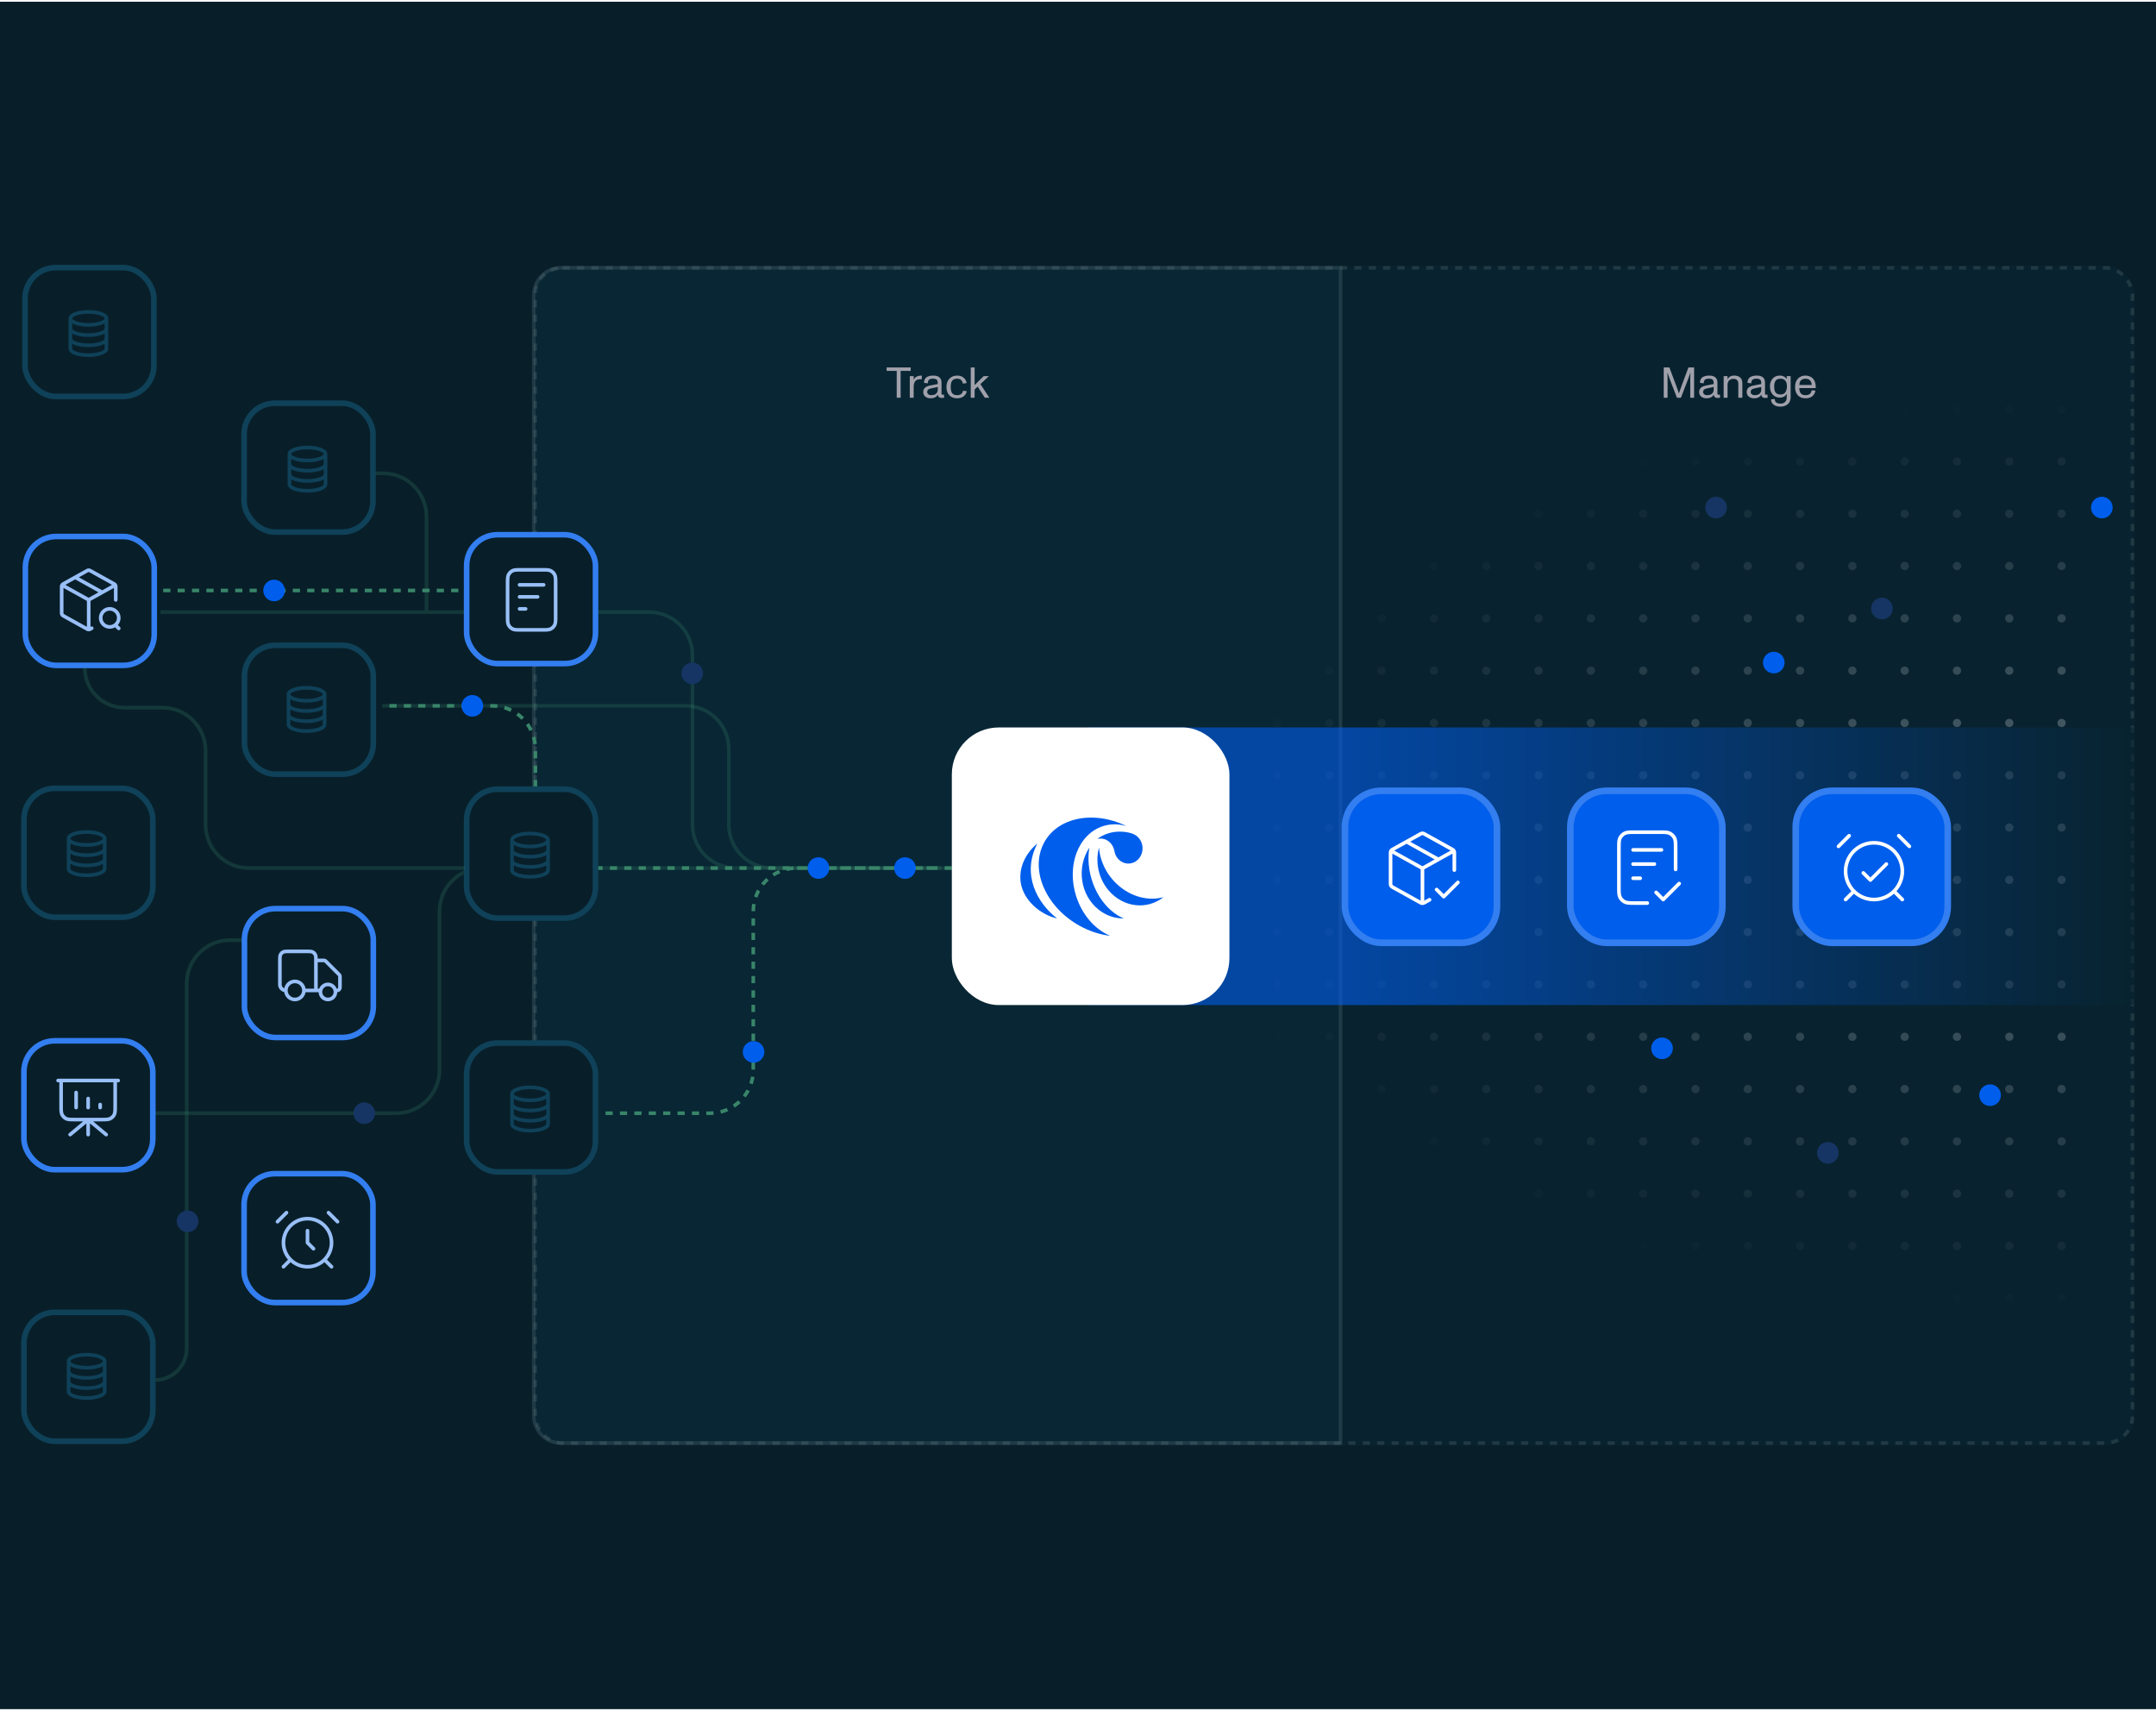
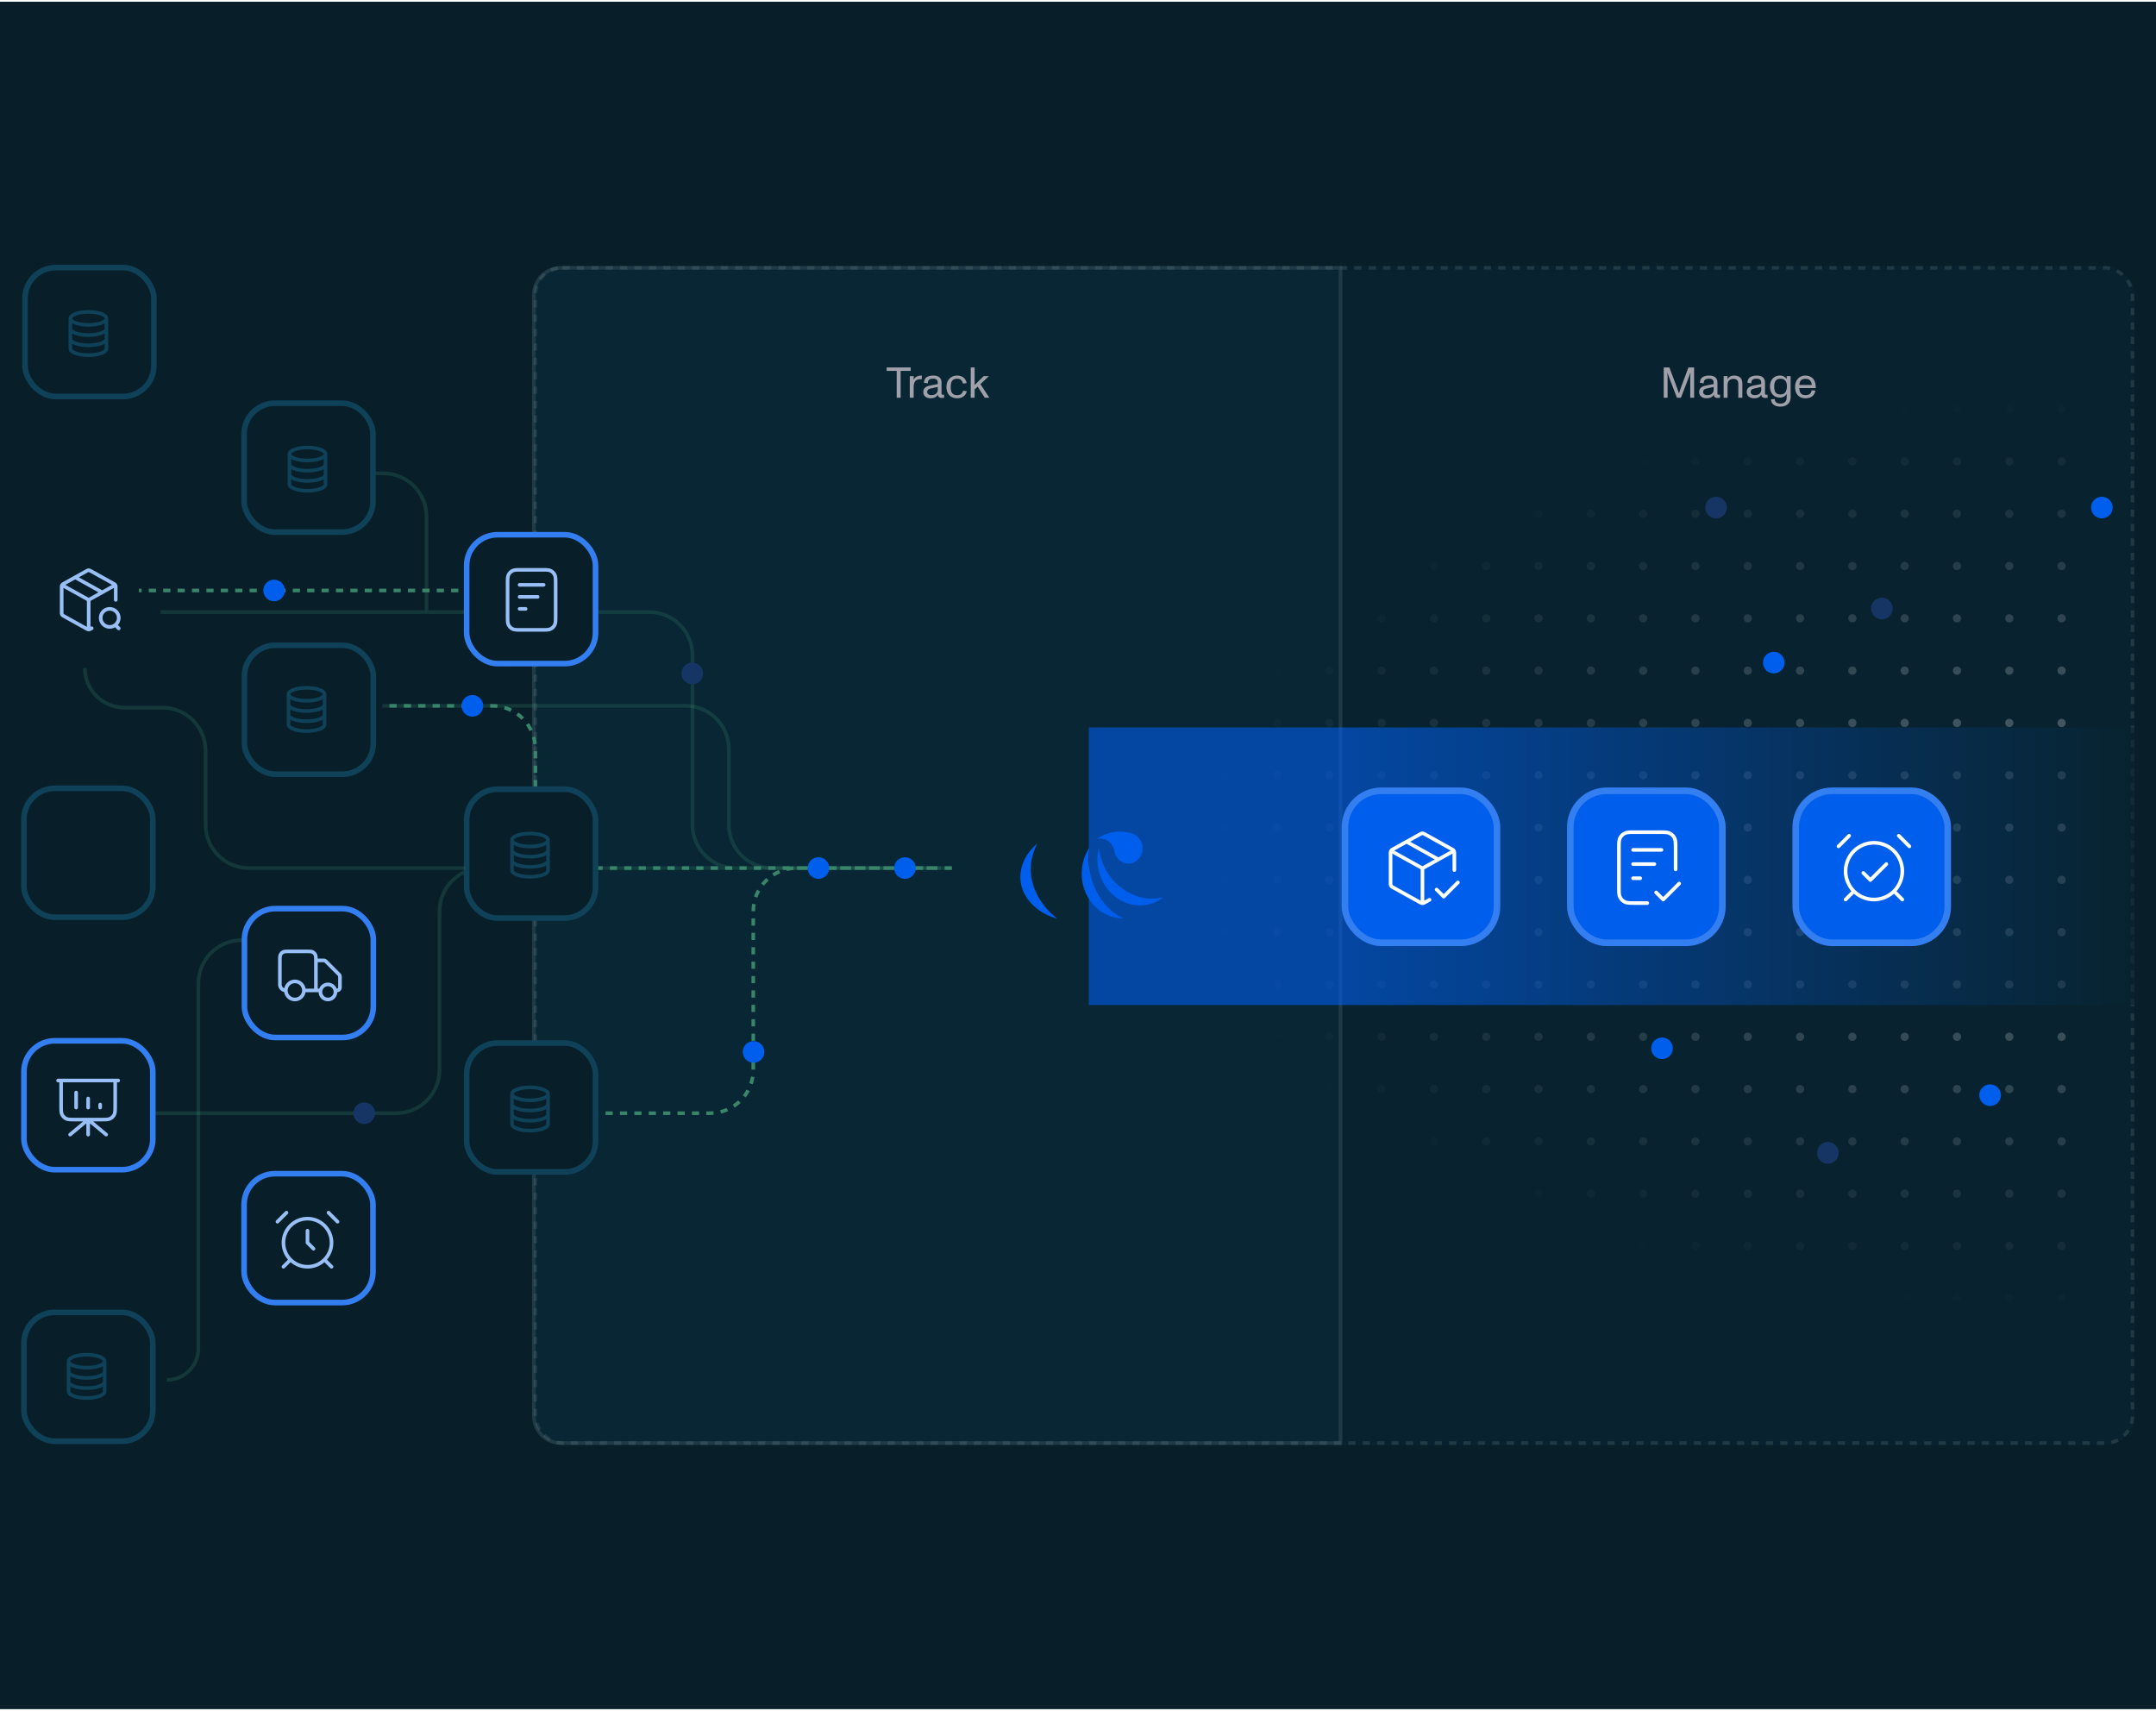
<svg xmlns="http://www.w3.org/2000/svg" width="620" height="492" fill="none">
  <path fill="#081F29" d="M0 .5h620v491H0z" />
  <rect width="460.294" height="339" x="153.462" y="76.5" fill="#0A3246" fill-opacity=".2" rx="8.294" />
  <rect width="459.257" height="337.963" x="153.98" y="77.018" stroke="#fff" stroke-dasharray="2.07 2.07" stroke-opacity=".1" stroke-width="1.037" rx="7.775" />
  <path fill="#0A3246" fill-opacity=".2" d="M153 84.794c0-4.58 3.713-8.294 8.294-8.294H386v339H161.294c-4.581 0-8.294-3.713-8.294-8.294V84.794Z" />
  <path stroke="#fff" stroke-opacity=".1" stroke-width="1.037" d="M153.518 84.794c0-4.294 3.481-7.775 7.776-7.775h224.188V414.982H161.294c-4.295 0-7.776-3.481-7.776-7.776V84.794Z" />
  <path fill="#A0A0AB" d="M257.866 106.654h-2.904v-.984h6.931v.984h-2.897v7.727h-1.13v-7.727Zm6.821 1.367c.057-.008.195-.012.413-.012l-.03 1.063c-.049-.012-.144-.018-.285-.018-.438 0-.802.062-1.094.188-.291.125-.522.362-.692.711-.17.348-.255.842-.255 1.482v2.946h-1.118v-6.22h1.118v1.093c.056-.202.174-.393.352-.571.178-.178.405-.326.68-.443.276-.122.579-.195.911-.219Zm6.816 6.36c-.211.032-.444.048-.699.048-.688 0-1.059-.324-1.111-.971-.353.716-1.051 1.075-2.096 1.075-.364 0-.707-.067-1.027-.201-.315-.133-.573-.336-.771-.607-.194-.271-.292-.6-.292-.984 0-.421.102-.762.304-1.021.203-.259.454-.451.753-.577.304-.129.656-.233 1.057-.31l2.053-.394c0-.308-.014-.543-.042-.705-.024-.166-.081-.31-.17-.431-.085-.126-.227-.225-.425-.298-.199-.073-.434-.109-.705-.109-.539 0-.927.105-1.166.316-.235.21-.353.552-.353 1.026l-1.093-.152c.012-.372.083-.694.213-.966.129-.271.315-.488.558-.65.223-.149.497-.263.82-.34.324-.081.685-.121 1.082-.121.781 0 1.371.174 1.767.522.397.344.596.855.596 1.531v2.976c0 .13.006.225.018.286.012.061.042.107.091.14.053.032.138.048.255.048.097 0 .217-.018.359-.054l.024.923Zm-1.829-3.11-1.877.413c-.255.057-.463.121-.625.194-.158.069-.286.172-.383.31-.093.134-.14.314-.14.541 0 .279.108.5.322.662.215.162.482.243.802.243.644 0 1.122-.148 1.434-.444.312-.295.467-.682.467-1.16v-.759Zm5.589 3.262c-.632 0-1.181-.13-1.646-.389-.462-.259-.818-.634-1.069-1.124-.247-.49-.371-1.073-.371-1.749 0-.636.126-1.201.377-1.695s.609-.879 1.075-1.154c.466-.275 1.01-.413 1.634-.413.506 0 .95.093 1.33.279.381.187.687.44.917.76.231.319.389.684.474 1.093l-1.045.194c-.113-.433-.295-.779-.546-1.038-.247-.26-.624-.389-1.13-.389-.486 0-.865.099-1.136.297-.271.195-.46.464-.565.808-.105.341-.158.76-.158 1.258 0 .506.053.931.158 1.275.105.341.294.608.565.802.275.191.654.286 1.136.286.478 0 .848-.1 1.111-.298.268-.198.46-.522.578-.972l1.057.116c-.073.413-.235.775-.486 1.087-.252.308-.571.547-.96.717-.389.166-.822.249-1.3.249Zm5.886-3.347-.875.82v2.375h-1.117v-8.711h1.117v5.066l2.606-2.575h1.513l-2.454 2.29 2.569 3.93h-1.306l-2.053-3.195ZM478.44 105.67h1.628l1.841 4.927c.356.951.656 1.793.899 2.526h.012c.271-.826.565-1.668.881-2.526l1.84-4.927h1.634v8.711h-1.111v-5.261c0-.214.006-.516.018-.905.016-.392.032-.755.048-1.087h-.012c-.328.94-.565 1.604-.71 1.992l-2.029 5.261h-1.142l-2.029-5.261c-.109-.283-.346-.947-.711-1.992h-.012c.016.324.03.684.043 1.081.012.393.018.697.018.911v5.261h-1.106v-8.711Zm16.189 8.711c-.211.032-.444.048-.699.048-.688 0-1.059-.324-1.112-.971-.352.716-1.05 1.075-2.095 1.075-.365 0-.707-.067-1.027-.201-.316-.133-.573-.336-.771-.607-.195-.271-.292-.6-.292-.984 0-.421.101-.762.304-1.021.202-.259.453-.451.753-.577.304-.129.656-.233 1.057-.31l2.053-.394c0-.308-.014-.543-.042-.705-.025-.166-.081-.31-.17-.431-.085-.126-.227-.225-.426-.298-.198-.073-.433-.109-.704-.109-.539 0-.928.105-1.167.316-.234.21-.352.552-.352 1.026l-1.093-.152c.012-.372.083-.694.212-.966.13-.271.316-.488.559-.65.223-.149.496-.263.82-.34.324-.081.685-.121 1.081-.121.782 0 1.371.174 1.768.522.397.344.595.855.595 1.531v2.976c0 .13.006.225.019.286.012.061.042.107.091.14.052.032.137.048.255.048.097 0 .217-.018.358-.054l.025.923Zm-1.829-3.11-1.877.413c-.255.057-.464.121-.625.194-.158.069-.286.172-.383.31-.093.134-.14.314-.14.541 0 .279.107.5.322.662.215.162.482.243.802.243.644 0 1.122-.148 1.433-.444.312-.295.468-.682.468-1.16v-.759Zm7.763-2.564c.146.158.253.347.322.565.073.215.118.432.134.65.02.215.03.47.03.766v3.693h-1.16v-3.633c0-.263-.006-.467-.018-.613-.008-.15-.041-.298-.097-.444-.053-.145-.138-.275-.256-.388-.153-.154-.317-.251-.492-.292-.174-.044-.378-.067-.613-.067-.409 0-.782.14-1.118.419-.336.28-.504.808-.504 1.586v3.432h-1.118v-6.22h1.118v.953c.328-.737.968-1.105 1.92-1.105.409 0 .763.057 1.063.17.299.113.562.289.789.528Zm7.745 5.674c-.21.032-.443.048-.698.048-.689 0-1.059-.324-1.112-.971-.352.716-1.051 1.075-2.096 1.075-.364 0-.706-.067-1.026-.201-.316-.133-.573-.336-.772-.607-.194-.271-.291-.6-.291-.984 0-.421.101-.762.303-1.021.203-.259.454-.451.754-.577.303-.129.656-.233 1.057-.31l2.053-.394c0-.308-.014-.543-.043-.705-.024-.166-.081-.31-.17-.431-.085-.126-.227-.225-.425-.298-.199-.073-.433-.109-.705-.109-.538 0-.927.105-1.166.316-.235.21-.352.552-.352 1.026l-1.094-.152c.012-.372.083-.694.213-.966.129-.271.316-.488.559-.65.222-.149.496-.263.82-.34.324-.081.684-.121 1.081-.121.782 0 1.371.174 1.768.522.397.344.595.855.595 1.531v2.976c0 .13.006.225.018.286a.213.213 0 0 0 .091.14c.053.032.138.048.255.048.098 0 .217-.018.359-.054l.024.923Zm-1.828-3.11-1.877.413c-.255.057-.464.121-.626.194a.903.903 0 0 0-.383.31c-.093.134-.139.314-.139.541 0 .279.107.5.322.662.214.162.482.243.801.243.644 0 1.122-.148 1.434-.444.312-.295.468-.682.468-1.16v-.759Zm8.449-3.11v6.08c0 .551-.121 1.029-.364 1.434s-.589.714-1.039.929c-.449.219-.978.328-1.585.328-.446 0-.865-.071-1.258-.212-.393-.138-.719-.365-.978-.681-.255-.312-.393-.715-.413-1.209l1.069-.079c.025.486.18.824.468 1.015.287.194.701.291 1.239.291.34 0 .64-.066.899-.2.263-.134.468-.332.614-.595.15-.26.224-.573.224-.942v-1.057c-.234.361-.514.63-.838.808-.32.174-.694.261-1.124.261-.567 0-1.067-.133-1.5-.401-.429-.267-.761-.644-.996-1.129-.235-.49-.352-1.055-.352-1.695 0-.608.117-1.146.352-1.616.239-.47.571-.834.996-1.093.425-.26.913-.389 1.464-.389.458 0 .848.087 1.172.261.328.17.604.423.826.759v-.868h1.124Zm-2.916 5.272c.661 0 1.132-.22 1.416-.662.287-.445.431-1 .431-1.664 0-.725-.156-1.272-.468-1.64-.311-.373-.761-.559-1.348-.559-.664 0-1.136.188-1.415.565-.28.372-.42.917-.42 1.634 0 .514.053.941.158 1.281.11.337.296.596.559.778.263.178.626.267 1.087.267Zm9.61-4.191c.166.267.296.585.389.954.093.368.14.751.14 1.148 0 .117-.002.204-.006.261h-4.72c.016.688.168 1.199.455 1.531.292.332.729.498 1.312.498.531 0 .942-.114 1.234-.34.291-.231.473-.582.546-1.051l1.081.085c-.137.725-.449 1.273-.935 1.646-.482.372-1.12.559-1.913.559-.968 0-1.713-.304-2.236-.911-.506-.567-.759-1.355-.759-2.363 0-.466.065-.895.194-1.288.134-.397.33-.739.589-1.027.272-.307.594-.54.966-.698.373-.158.784-.237 1.233-.237.503 0 .97.107 1.404.322.433.21.775.514 1.026.911Zm-2.417-.322c-.341 0-.638.061-.893.182-.255.118-.446.282-.571.492-.102.17-.177.353-.225.547-.045.19-.069.377-.073.559h3.554c-.005-.178-.037-.371-.098-.577-.06-.211-.139-.387-.237-.529-.158-.235-.356-.405-.595-.51-.235-.109-.522-.164-.862-.164Z" />
  <g opacity=".4">
    <mask id="b" width="266" height="267" x="332" y="112" maskUnits="userSpaceOnUse" style="mask-type:alpha">
      <path fill="url(#a)" d="M0 0h266v266H0z" transform="rotate(90 242.75 355.25)" />
    </mask>
    <g fill="#D0D5DD" mask="url(#b)">
      <path d="M592.854 118.833c-.656 0-1.187-.532-1.187-1.187 0-.656.531-1.188 1.187-1.188s1.188.532 1.188 1.188c0 .655-.532 1.187-1.188 1.187ZM592.854 133.875c-.656 0-1.187-.532-1.187-1.188 0-.656.531-1.187 1.187-1.187s1.188.531 1.188 1.187-.532 1.188-1.188 1.188ZM592.854 148.916c-.656 0-1.187-.531-1.187-1.187s.531-1.188 1.187-1.188 1.188.532 1.188 1.188c0 .656-.532 1.187-1.188 1.187ZM592.854 163.958c-.656 0-1.187-.532-1.187-1.187 0-.656.531-1.188 1.187-1.188s1.188.532 1.188 1.188c0 .655-.532 1.187-1.188 1.187ZM592.854 179c-.656 0-1.187-.532-1.187-1.188 0-.656.531-1.187 1.187-1.187s1.188.531 1.188 1.187-.532 1.188-1.188 1.188ZM592.854 194.041c-.656 0-1.187-.531-1.187-1.187s.531-1.188 1.187-1.188 1.188.532 1.188 1.188c0 .656-.532 1.187-1.188 1.187ZM592.854 209.083c-.656 0-1.187-.532-1.187-1.187 0-.656.531-1.188 1.187-1.188s1.188.532 1.188 1.188c0 .655-.532 1.187-1.188 1.187ZM592.854 224.125c-.656 0-1.187-.532-1.187-1.188 0-.656.531-1.187 1.187-1.187s1.188.531 1.188 1.187-.532 1.188-1.188 1.188ZM592.854 239.166c-.656 0-1.187-.531-1.187-1.187s.531-1.188 1.187-1.188 1.188.532 1.188 1.188c0 .656-.532 1.187-1.188 1.187ZM592.854 254.208c-.656 0-1.187-.532-1.187-1.187 0-.656.531-1.188 1.187-1.188s1.188.532 1.188 1.188c0 .655-.532 1.187-1.188 1.187ZM592.854 269.25c-.656 0-1.187-.532-1.187-1.188 0-.656.531-1.187 1.187-1.187s1.188.531 1.188 1.187-.532 1.188-1.188 1.188ZM592.854 284.291c-.656 0-1.187-.531-1.187-1.187s.531-1.188 1.187-1.188 1.188.532 1.188 1.188c0 .656-.532 1.187-1.188 1.187ZM592.854 299.333c-.656 0-1.187-.532-1.187-1.187 0-.656.531-1.188 1.187-1.188s1.188.532 1.188 1.188c0 .655-.532 1.187-1.188 1.187ZM592.854 314.375c-.656 0-1.187-.532-1.187-1.188 0-.656.531-1.187 1.187-1.187s1.188.531 1.188 1.187-.532 1.188-1.188 1.188ZM592.854 329.416c-.656 0-1.187-.531-1.187-1.187s.531-1.188 1.187-1.188 1.188.532 1.188 1.188c0 .656-.532 1.187-1.188 1.187ZM592.854 344.458c-.656 0-1.187-.532-1.187-1.187 0-.656.531-1.188 1.187-1.188s1.188.532 1.188 1.188c0 .655-.532 1.187-1.188 1.187ZM592.854 359.5c-.656 0-1.187-.532-1.187-1.188 0-.656.531-1.187 1.187-1.187s1.188.531 1.188 1.187-.532 1.188-1.188 1.188ZM592.854 374.541c-.656 0-1.187-.531-1.187-1.187s.531-1.188 1.187-1.188 1.188.532 1.188 1.188c0 .656-.532 1.187-1.188 1.187ZM577.812 118.833c-.656 0-1.187-.532-1.187-1.187 0-.656.531-1.188 1.187-1.188s1.188.532 1.188 1.188c0 .655-.532 1.187-1.188 1.187ZM577.812 133.875c-.656 0-1.187-.532-1.187-1.188 0-.656.531-1.187 1.187-1.187s1.188.531 1.188 1.187-.532 1.188-1.188 1.188ZM577.812 148.916c-.656 0-1.187-.531-1.187-1.187s.531-1.188 1.187-1.188 1.188.532 1.188 1.188c0 .656-.532 1.187-1.188 1.187ZM577.812 163.958c-.656 0-1.187-.532-1.187-1.187 0-.656.531-1.188 1.187-1.188s1.188.532 1.188 1.188c0 .655-.532 1.187-1.188 1.187ZM577.812 179c-.656 0-1.187-.532-1.187-1.188 0-.656.531-1.187 1.187-1.187s1.188.531 1.188 1.187-.532 1.188-1.188 1.188ZM577.812 194.041c-.656 0-1.187-.531-1.187-1.187s.531-1.188 1.187-1.188 1.188.532 1.188 1.188c0 .656-.532 1.187-1.188 1.187ZM577.812 209.083c-.656 0-1.187-.532-1.187-1.187 0-.656.531-1.188 1.187-1.188s1.188.532 1.188 1.188c0 .655-.532 1.187-1.188 1.187ZM577.812 224.125c-.656 0-1.187-.532-1.187-1.188 0-.656.531-1.187 1.187-1.187s1.188.531 1.188 1.187-.532 1.188-1.188 1.188ZM577.812 239.166c-.656 0-1.187-.531-1.187-1.187s.531-1.188 1.187-1.188 1.188.532 1.188 1.188c0 .656-.532 1.187-1.188 1.187ZM577.812 254.208c-.656 0-1.187-.532-1.187-1.187 0-.656.531-1.188 1.187-1.188s1.188.532 1.188 1.188c0 .655-.532 1.187-1.188 1.187ZM577.812 269.25c-.656 0-1.187-.532-1.187-1.188 0-.656.531-1.187 1.187-1.187s1.188.531 1.188 1.187-.532 1.188-1.188 1.188ZM577.812 284.291c-.656 0-1.187-.531-1.187-1.187s.531-1.188 1.187-1.188 1.188.532 1.188 1.188c0 .656-.532 1.187-1.188 1.187ZM577.812 299.333c-.655 0-1.187-.532-1.187-1.187 0-.656.532-1.188 1.187-1.188.656 0 1.188.532 1.188 1.188 0 .655-.532 1.187-1.188 1.187ZM577.812 314.375c-.655 0-1.187-.532-1.187-1.188 0-.656.532-1.187 1.187-1.187.656 0 1.188.531 1.188 1.187s-.532 1.188-1.188 1.188ZM577.812 329.416c-.655 0-1.187-.531-1.187-1.187s.532-1.188 1.187-1.188c.656 0 1.188.532 1.188 1.188 0 .656-.532 1.187-1.188 1.187ZM577.812 344.458c-.655 0-1.187-.532-1.187-1.187 0-.656.532-1.188 1.187-1.188.656 0 1.188.532 1.188 1.188 0 .655-.532 1.187-1.188 1.187ZM577.812 359.5c-.655 0-1.187-.532-1.187-1.188 0-.656.532-1.187 1.187-1.187.656 0 1.188.531 1.188 1.187s-.532 1.188-1.188 1.188ZM577.812 374.541c-.655 0-1.187-.531-1.187-1.187s.532-1.188 1.187-1.188c.656 0 1.188.532 1.188 1.188 0 .656-.532 1.187-1.188 1.187ZM562.771 118.833c-.656 0-1.188-.532-1.188-1.187 0-.656.532-1.188 1.188-1.188.656 0 1.187.532 1.187 1.188 0 .655-.531 1.187-1.187 1.187ZM562.771 133.875c-.656 0-1.188-.532-1.188-1.188 0-.656.532-1.187 1.188-1.187.656 0 1.187.531 1.187 1.187s-.531 1.188-1.187 1.188ZM562.771 148.916c-.656 0-1.188-.531-1.188-1.187s.532-1.188 1.188-1.188c.656 0 1.187.532 1.187 1.188 0 .656-.531 1.187-1.187 1.187ZM562.771 163.958c-.656 0-1.188-.532-1.188-1.187 0-.656.532-1.188 1.188-1.188.656 0 1.187.532 1.187 1.188 0 .655-.531 1.187-1.187 1.187ZM562.771 179c-.656 0-1.188-.532-1.188-1.188 0-.656.532-1.187 1.188-1.187.656 0 1.187.531 1.187 1.187s-.531 1.188-1.187 1.188ZM562.771 194.041c-.656 0-1.188-.531-1.188-1.187s.532-1.188 1.188-1.188c.656 0 1.187.532 1.187 1.188 0 .656-.531 1.187-1.187 1.187ZM562.771 209.083c-.656 0-1.188-.532-1.188-1.187 0-.656.532-1.188 1.188-1.188.656 0 1.187.532 1.187 1.188 0 .655-.531 1.187-1.187 1.187ZM562.771 224.125c-.656 0-1.188-.532-1.188-1.188 0-.656.532-1.187 1.188-1.187.656 0 1.187.531 1.187 1.187s-.531 1.188-1.187 1.188ZM562.771 239.166c-.656 0-1.188-.531-1.188-1.187s.532-1.188 1.188-1.188c.656 0 1.187.532 1.187 1.188 0 .656-.531 1.187-1.187 1.187ZM562.771 254.208c-.656 0-1.188-.532-1.188-1.187 0-.656.532-1.188 1.188-1.188.656 0 1.187.532 1.187 1.188 0 .655-.531 1.187-1.187 1.187ZM562.771 269.25c-.656 0-1.188-.532-1.188-1.188 0-.656.532-1.187 1.188-1.187.656 0 1.187.531 1.187 1.187s-.531 1.188-1.187 1.188ZM562.771 284.291c-.656 0-1.188-.531-1.188-1.187s.532-1.188 1.188-1.188c.656 0 1.187.532 1.187 1.188 0 .656-.531 1.187-1.187 1.187ZM562.771 299.333c-.656 0-1.188-.532-1.188-1.187 0-.656.532-1.188 1.188-1.188.656 0 1.187.532 1.187 1.188 0 .655-.531 1.187-1.187 1.187ZM562.771 314.375c-.656 0-1.188-.532-1.188-1.188 0-.656.532-1.187 1.188-1.187.656 0 1.187.531 1.187 1.187s-.531 1.188-1.187 1.188ZM562.771 329.416c-.656 0-1.188-.531-1.188-1.187s.532-1.188 1.188-1.188c.656 0 1.187.532 1.187 1.188 0 .656-.531 1.187-1.187 1.187ZM562.771 344.458c-.656 0-1.188-.532-1.188-1.187 0-.656.532-1.188 1.188-1.188.656 0 1.187.532 1.187 1.188 0 .655-.531 1.187-1.187 1.187ZM562.771 359.5c-.656 0-1.188-.532-1.188-1.188 0-.656.532-1.187 1.188-1.187.656 0 1.187.531 1.187 1.187s-.531 1.188-1.187 1.188ZM562.771 374.541c-.656 0-1.188-.531-1.188-1.187s.532-1.188 1.188-1.188c.656 0 1.187.532 1.187 1.188 0 .656-.531 1.187-1.187 1.187ZM547.729 118.833c-.656 0-1.187-.532-1.187-1.187 0-.656.531-1.188 1.187-1.188s1.188.532 1.188 1.188c0 .655-.532 1.187-1.188 1.187ZM547.729 133.875c-.656 0-1.187-.532-1.187-1.188 0-.656.531-1.187 1.187-1.187s1.188.531 1.188 1.187-.532 1.188-1.188 1.188ZM547.729 148.916c-.656 0-1.187-.531-1.187-1.187s.531-1.188 1.187-1.188 1.188.532 1.188 1.188c0 .656-.532 1.187-1.188 1.187ZM547.729 163.958c-.656 0-1.187-.532-1.187-1.187 0-.656.531-1.188 1.187-1.188s1.188.532 1.188 1.188c0 .655-.532 1.187-1.188 1.187ZM547.729 179c-.656 0-1.187-.532-1.187-1.188 0-.656.531-1.187 1.187-1.187s1.188.531 1.188 1.187-.532 1.188-1.188 1.188ZM547.729 194.041c-.656 0-1.187-.531-1.187-1.187s.531-1.188 1.187-1.188 1.188.532 1.188 1.188c0 .656-.532 1.187-1.188 1.187ZM547.729 209.083c-.656 0-1.187-.532-1.187-1.187 0-.656.531-1.188 1.187-1.188s1.188.532 1.188 1.188c0 .655-.532 1.187-1.188 1.187ZM547.729 224.125c-.656 0-1.187-.532-1.187-1.188 0-.656.531-1.187 1.187-1.187s1.188.531 1.188 1.187-.532 1.188-1.188 1.188ZM547.729 239.166c-.656 0-1.187-.531-1.187-1.187s.531-1.188 1.187-1.188 1.188.532 1.188 1.188c0 .656-.532 1.187-1.188 1.187ZM547.729 254.208c-.656 0-1.187-.532-1.187-1.187 0-.656.531-1.188 1.187-1.188s1.188.532 1.188 1.188c0 .655-.532 1.187-1.188 1.187ZM547.729 269.25c-.656 0-1.187-.532-1.187-1.188 0-.656.531-1.187 1.187-1.187s1.188.531 1.188 1.187-.532 1.188-1.188 1.188ZM547.729 284.291c-.656 0-1.187-.531-1.187-1.187s.531-1.188 1.187-1.188 1.188.532 1.188 1.188c0 .656-.532 1.187-1.188 1.187ZM547.729 299.333c-.656 0-1.187-.532-1.187-1.187 0-.656.531-1.188 1.187-1.188s1.188.532 1.188 1.188c0 .655-.532 1.187-1.188 1.187ZM547.729 314.375c-.656 0-1.187-.532-1.187-1.188 0-.656.531-1.187 1.187-1.187s1.188.531 1.188 1.187-.532 1.188-1.188 1.188ZM547.729 329.416c-.656 0-1.187-.531-1.187-1.187s.531-1.188 1.187-1.188 1.188.532 1.188 1.188c0 .656-.532 1.187-1.188 1.187ZM547.729 344.458c-.656 0-1.187-.532-1.187-1.187 0-.656.531-1.188 1.187-1.188s1.188.532 1.188 1.188c0 .655-.532 1.187-1.188 1.187ZM547.729 359.5c-.656 0-1.187-.532-1.187-1.188 0-.656.531-1.187 1.187-1.187s1.188.531 1.188 1.187-.532 1.188-1.188 1.188ZM547.729 374.541c-.656 0-1.187-.531-1.187-1.187s.531-1.188 1.187-1.188 1.188.532 1.188 1.188c0 .656-.532 1.187-1.188 1.187ZM532.687 118.833c-.656 0-1.187-.532-1.187-1.187 0-.656.531-1.188 1.187-1.188s1.188.532 1.188 1.188c0 .655-.532 1.187-1.188 1.187ZM532.687 133.875c-.656 0-1.187-.532-1.187-1.188 0-.656.531-1.187 1.187-1.187s1.188.531 1.188 1.187-.532 1.188-1.188 1.188ZM532.687 148.916c-.656 0-1.187-.531-1.187-1.187s.531-1.188 1.187-1.188 1.188.532 1.188 1.188c0 .656-.532 1.187-1.188 1.187ZM532.687 163.958c-.656 0-1.187-.532-1.187-1.187 0-.656.531-1.188 1.187-1.188s1.188.532 1.188 1.188c0 .655-.532 1.187-1.188 1.187ZM532.687 179c-.656 0-1.187-.532-1.187-1.188 0-.656.531-1.187 1.187-1.187s1.188.531 1.188 1.187-.532 1.188-1.188 1.188ZM532.687 194.041c-.656 0-1.187-.531-1.187-1.187s.531-1.188 1.187-1.188 1.188.532 1.188 1.188c0 .656-.532 1.187-1.188 1.187ZM532.687 209.083c-.656 0-1.187-.532-1.187-1.187 0-.656.531-1.188 1.187-1.188s1.188.532 1.188 1.188c0 .655-.532 1.187-1.188 1.187ZM532.687 224.125c-.656 0-1.187-.532-1.187-1.188 0-.656.531-1.187 1.187-1.187s1.188.531 1.188 1.187-.532 1.188-1.188 1.188ZM532.687 239.166c-.656 0-1.187-.531-1.187-1.187s.531-1.188 1.187-1.188 1.188.532 1.188 1.188c0 .656-.532 1.187-1.188 1.187ZM532.687 254.208c-.656 0-1.187-.532-1.187-1.187 0-.656.531-1.188 1.187-1.188s1.188.532 1.188 1.188c0 .655-.532 1.187-1.188 1.187ZM532.687 269.25c-.656 0-1.187-.532-1.187-1.188 0-.656.531-1.187 1.187-1.187s1.188.531 1.188 1.187-.532 1.188-1.188 1.188ZM532.687 284.291c-.656 0-1.187-.531-1.187-1.187s.531-1.188 1.187-1.188 1.188.532 1.188 1.188c0 .656-.532 1.187-1.188 1.187ZM532.687 299.333c-.655 0-1.187-.532-1.187-1.187 0-.656.532-1.188 1.187-1.188.656 0 1.188.532 1.188 1.188 0 .655-.532 1.187-1.188 1.187ZM532.687 314.375c-.655 0-1.187-.532-1.187-1.188 0-.656.532-1.187 1.187-1.187.656 0 1.188.531 1.188 1.187s-.532 1.188-1.188 1.188ZM532.687 329.416c-.655 0-1.187-.531-1.187-1.187s.532-1.188 1.187-1.188c.656 0 1.188.532 1.188 1.188 0 .656-.532 1.187-1.188 1.187ZM532.687 344.458c-.655 0-1.187-.532-1.187-1.187 0-.656.532-1.188 1.187-1.188.656 0 1.188.532 1.188 1.188 0 .655-.532 1.187-1.188 1.187ZM532.687 359.5c-.655 0-1.187-.532-1.187-1.188 0-.656.532-1.187 1.187-1.187.656 0 1.188.531 1.188 1.187s-.532 1.188-1.188 1.188ZM532.687 374.541c-.655 0-1.187-.531-1.187-1.187s.532-1.188 1.187-1.188c.656 0 1.188.532 1.188 1.188 0 .656-.532 1.187-1.188 1.187ZM517.646 118.833c-.656 0-1.188-.532-1.188-1.187 0-.656.532-1.188 1.188-1.188.656 0 1.187.532 1.187 1.188 0 .655-.531 1.187-1.187 1.187ZM517.646 133.875c-.656 0-1.188-.532-1.188-1.188 0-.656.532-1.187 1.188-1.187.656 0 1.187.531 1.187 1.187s-.531 1.188-1.187 1.188ZM517.646 148.916c-.656 0-1.188-.531-1.188-1.187s.532-1.188 1.188-1.188c.656 0 1.187.532 1.187 1.188 0 .656-.531 1.187-1.187 1.187ZM517.646 163.958c-.656 0-1.188-.532-1.188-1.187 0-.656.532-1.188 1.188-1.188.656 0 1.187.532 1.187 1.188 0 .655-.531 1.187-1.187 1.187ZM517.646 179c-.656 0-1.188-.532-1.188-1.188 0-.656.532-1.187 1.188-1.187.656 0 1.187.531 1.187 1.187s-.531 1.188-1.187 1.188ZM517.646 194.041c-.656 0-1.188-.531-1.188-1.187s.532-1.188 1.188-1.188c.656 0 1.187.532 1.187 1.188 0 .656-.531 1.187-1.187 1.187ZM517.646 209.083c-.656 0-1.188-.532-1.188-1.187 0-.656.532-1.188 1.188-1.188.656 0 1.187.532 1.187 1.188 0 .655-.531 1.187-1.187 1.187ZM517.646 224.125c-.656 0-1.188-.532-1.188-1.188 0-.656.532-1.187 1.188-1.187.656 0 1.187.531 1.187 1.187s-.531 1.188-1.187 1.188ZM517.646 239.166c-.656 0-1.188-.531-1.188-1.187s.532-1.188 1.188-1.188c.656 0 1.187.532 1.187 1.188 0 .656-.531 1.187-1.187 1.187ZM517.646 254.208c-.656 0-1.188-.532-1.188-1.187 0-.656.532-1.188 1.188-1.188.656 0 1.187.532 1.187 1.188 0 .655-.531 1.187-1.187 1.187ZM517.646 269.25c-.656 0-1.188-.532-1.188-1.188 0-.656.532-1.187 1.188-1.187.656 0 1.187.531 1.187 1.187s-.531 1.188-1.187 1.188ZM517.646 284.291c-.656 0-1.188-.531-1.188-1.187s.532-1.188 1.188-1.188c.656 0 1.187.532 1.187 1.188 0 .656-.531 1.187-1.187 1.187ZM517.646 299.333c-.656 0-1.188-.532-1.188-1.187 0-.656.532-1.188 1.188-1.188.656 0 1.187.532 1.187 1.188 0 .655-.531 1.187-1.187 1.187ZM517.646 314.375c-.656 0-1.188-.532-1.188-1.188 0-.656.532-1.187 1.188-1.187.656 0 1.187.531 1.187 1.187s-.531 1.188-1.187 1.188ZM517.646 329.416c-.656 0-1.188-.531-1.188-1.187s.532-1.188 1.188-1.188c.656 0 1.187.532 1.187 1.188 0 .656-.531 1.187-1.187 1.187ZM517.646 344.458c-.656 0-1.188-.532-1.188-1.187 0-.656.532-1.188 1.188-1.188.656 0 1.187.532 1.187 1.188 0 .655-.531 1.187-1.187 1.187ZM517.646 359.5c-.656 0-1.188-.532-1.188-1.188 0-.656.532-1.187 1.188-1.187.656 0 1.187.531 1.187 1.187s-.531 1.188-1.187 1.188ZM517.646 374.541c-.656 0-1.188-.531-1.188-1.187s.532-1.188 1.188-1.188c.656 0 1.187.532 1.187 1.188 0 .656-.531 1.187-1.187 1.187ZM502.604 118.833c-.656 0-1.187-.532-1.187-1.187 0-.656.531-1.188 1.187-1.188s1.188.532 1.188 1.188c0 .655-.532 1.187-1.188 1.187ZM502.604 133.875c-.656 0-1.187-.532-1.187-1.188 0-.656.531-1.187 1.187-1.187s1.188.531 1.188 1.187-.532 1.188-1.188 1.188ZM502.604 148.916c-.656 0-1.187-.531-1.187-1.187s.531-1.188 1.187-1.188 1.188.532 1.188 1.188c0 .656-.532 1.187-1.188 1.187ZM502.604 163.958c-.656 0-1.187-.532-1.187-1.187 0-.656.531-1.188 1.187-1.188s1.188.532 1.188 1.188c0 .655-.532 1.187-1.188 1.187ZM502.604 179c-.656 0-1.187-.532-1.187-1.188 0-.656.531-1.187 1.187-1.187s1.188.531 1.188 1.187-.532 1.188-1.188 1.188ZM502.604 194.041c-.656 0-1.187-.531-1.187-1.187s.531-1.188 1.187-1.188 1.188.532 1.188 1.188c0 .656-.532 1.187-1.188 1.187ZM502.604 209.083c-.656 0-1.187-.532-1.187-1.187 0-.656.531-1.188 1.187-1.188s1.188.532 1.188 1.188c0 .655-.532 1.187-1.188 1.187ZM502.604 224.125c-.656 0-1.187-.532-1.187-1.188 0-.656.531-1.187 1.187-1.187s1.188.531 1.188 1.187-.532 1.188-1.188 1.188ZM502.604 239.166c-.656 0-1.187-.531-1.187-1.187s.531-1.188 1.187-1.188 1.188.532 1.188 1.188c0 .656-.532 1.187-1.188 1.187ZM502.604 254.208c-.656 0-1.187-.532-1.187-1.187 0-.656.531-1.188 1.187-1.188s1.188.532 1.188 1.188c0 .655-.532 1.187-1.188 1.187ZM502.604 269.25c-.656 0-1.187-.532-1.187-1.188 0-.656.531-1.187 1.187-1.187s1.188.531 1.188 1.187-.532 1.188-1.188 1.188ZM502.604 284.291c-.656 0-1.187-.531-1.187-1.187s.531-1.188 1.187-1.188 1.188.532 1.188 1.188c0 .656-.532 1.187-1.188 1.187ZM502.604 299.333c-.656 0-1.187-.532-1.187-1.187 0-.656.531-1.188 1.187-1.188s1.188.532 1.188 1.188c0 .655-.532 1.187-1.188 1.187ZM502.604 314.375c-.656 0-1.187-.532-1.187-1.188 0-.656.531-1.187 1.187-1.187s1.188.531 1.188 1.187-.532 1.188-1.188 1.188ZM502.604 329.416c-.656 0-1.187-.531-1.187-1.187s.531-1.188 1.187-1.188 1.188.532 1.188 1.188c0 .656-.532 1.187-1.188 1.187ZM502.604 344.458c-.656 0-1.187-.532-1.187-1.187 0-.656.531-1.188 1.187-1.188s1.188.532 1.188 1.188c0 .655-.532 1.187-1.188 1.187ZM502.604 359.5c-.656 0-1.187-.532-1.187-1.188 0-.656.531-1.187 1.187-1.187s1.188.531 1.188 1.187-.532 1.188-1.188 1.188ZM502.604 374.541c-.656 0-1.187-.531-1.187-1.187s.531-1.188 1.187-1.188 1.188.532 1.188 1.188c0 .656-.532 1.187-1.188 1.187ZM487.562 118.833c-.656 0-1.187-.532-1.187-1.187 0-.656.531-1.188 1.187-1.188s1.188.532 1.188 1.188c0 .655-.532 1.187-1.188 1.187ZM487.562 133.875c-.656 0-1.187-.532-1.187-1.188 0-.656.531-1.187 1.187-1.187s1.188.531 1.188 1.187-.532 1.188-1.188 1.188ZM487.562 148.916c-.656 0-1.187-.531-1.187-1.187s.531-1.188 1.187-1.188 1.188.532 1.188 1.188c0 .656-.532 1.187-1.188 1.187ZM487.562 163.958c-.656 0-1.187-.532-1.187-1.187 0-.656.531-1.188 1.187-1.188s1.188.532 1.188 1.188c0 .655-.532 1.187-1.188 1.187ZM487.562 179c-.656 0-1.187-.532-1.187-1.188 0-.656.531-1.187 1.187-1.187s1.188.531 1.188 1.187-.532 1.188-1.188 1.188ZM487.562 194.041c-.656 0-1.187-.531-1.187-1.187s.531-1.188 1.187-1.188 1.188.532 1.188 1.188c0 .656-.532 1.187-1.188 1.187ZM487.562 209.083c-.656 0-1.187-.532-1.187-1.187 0-.656.531-1.188 1.187-1.188s1.188.532 1.188 1.188c0 .655-.532 1.187-1.188 1.187ZM487.562 224.125c-.656 0-1.187-.532-1.187-1.188 0-.656.531-1.187 1.187-1.187s1.188.531 1.188 1.187-.532 1.188-1.188 1.188ZM487.562 239.166c-.656 0-1.187-.531-1.187-1.187s.531-1.188 1.187-1.188 1.188.532 1.188 1.188c0 .656-.532 1.187-1.188 1.187ZM487.562 254.208c-.656 0-1.187-.532-1.187-1.187 0-.656.531-1.188 1.187-1.188s1.188.532 1.188 1.188c0 .655-.532 1.187-1.188 1.187ZM487.562 269.25c-.656 0-1.187-.532-1.187-1.188 0-.656.531-1.187 1.187-1.187s1.188.531 1.188 1.187-.532 1.188-1.188 1.188ZM487.562 284.291c-.656 0-1.187-.531-1.187-1.187s.531-1.188 1.187-1.188 1.188.532 1.188 1.188c0 .656-.532 1.187-1.188 1.187ZM487.562 299.333c-.656 0-1.187-.532-1.187-1.187 0-.656.531-1.188 1.187-1.188s1.188.532 1.188 1.188c0 .655-.532 1.187-1.188 1.187ZM487.562 314.375c-.656 0-1.187-.532-1.187-1.188 0-.656.531-1.187 1.187-1.187s1.188.531 1.188 1.187-.532 1.188-1.188 1.188ZM487.562 329.416c-.656 0-1.187-.531-1.187-1.187s.531-1.188 1.187-1.188 1.188.532 1.188 1.188c0 .656-.532 1.187-1.188 1.187ZM487.562 344.458c-.656 0-1.187-.532-1.187-1.187 0-.656.531-1.188 1.187-1.188s1.188.532 1.188 1.188c0 .655-.532 1.187-1.188 1.187ZM487.562 359.5c-.656 0-1.187-.532-1.187-1.188 0-.656.531-1.187 1.187-1.187s1.188.531 1.188 1.187-.532 1.188-1.188 1.188ZM487.562 374.541c-.656 0-1.187-.531-1.187-1.187s.531-1.188 1.187-1.188 1.188.532 1.188 1.188c0 .656-.532 1.187-1.188 1.187ZM472.521 118.833c-.656 0-1.188-.532-1.188-1.187 0-.656.532-1.188 1.188-1.188.656 0 1.187.532 1.187 1.188 0 .655-.531 1.187-1.187 1.187ZM472.521 133.875c-.656 0-1.188-.532-1.188-1.188 0-.656.532-1.187 1.188-1.187.656 0 1.187.531 1.187 1.187s-.531 1.188-1.187 1.188ZM472.521 148.916c-.656 0-1.188-.531-1.188-1.187s.532-1.188 1.188-1.188c.656 0 1.187.532 1.187 1.188 0 .656-.531 1.187-1.187 1.187ZM472.521 163.958c-.656 0-1.188-.532-1.188-1.187 0-.656.532-1.188 1.188-1.188.656 0 1.187.532 1.187 1.188 0 .655-.531 1.187-1.187 1.187ZM472.521 179c-.656 0-1.188-.532-1.188-1.188 0-.656.532-1.187 1.188-1.187.656 0 1.187.531 1.187 1.187s-.531 1.188-1.187 1.188ZM472.521 194.041c-.656 0-1.188-.531-1.188-1.187s.532-1.188 1.188-1.188c.656 0 1.187.532 1.187 1.188 0 .656-.531 1.187-1.187 1.187ZM472.521 209.083c-.656 0-1.188-.532-1.188-1.187 0-.656.532-1.188 1.188-1.188.656 0 1.187.532 1.187 1.188 0 .655-.531 1.187-1.187 1.187ZM472.521 224.125c-.656 0-1.188-.532-1.188-1.188 0-.656.532-1.187 1.188-1.187.656 0 1.187.531 1.187 1.187s-.531 1.188-1.187 1.188ZM472.521 239.166c-.656 0-1.188-.531-1.188-1.187s.532-1.188 1.188-1.188c.656 0 1.187.532 1.187 1.188 0 .656-.531 1.187-1.187 1.187ZM472.521 254.208c-.656 0-1.188-.532-1.188-1.187 0-.656.532-1.188 1.188-1.188.656 0 1.187.532 1.187 1.188 0 .655-.531 1.187-1.187 1.187ZM472.521 269.25c-.656 0-1.188-.532-1.188-1.188 0-.656.532-1.187 1.188-1.187.656 0 1.187.531 1.187 1.187s-.531 1.188-1.187 1.188ZM472.521 284.291c-.656 0-1.188-.531-1.188-1.187s.532-1.188 1.188-1.188c.656 0 1.187.532 1.187 1.188 0 .656-.531 1.187-1.187 1.187ZM472.521 299.333c-.656 0-1.188-.532-1.188-1.187 0-.656.532-1.188 1.188-1.188.656 0 1.187.532 1.187 1.188 0 .655-.531 1.187-1.187 1.187ZM472.521 314.375c-.656 0-1.188-.532-1.188-1.188 0-.656.532-1.187 1.188-1.187.656 0 1.187.531 1.187 1.187s-.531 1.188-1.187 1.188ZM472.521 329.416c-.656 0-1.188-.531-1.188-1.187s.532-1.188 1.188-1.188c.656 0 1.187.532 1.187 1.188 0 .656-.531 1.187-1.187 1.187ZM472.521 344.458c-.656 0-1.188-.532-1.188-1.187 0-.656.532-1.188 1.188-1.188.656 0 1.187.532 1.187 1.188 0 .655-.531 1.187-1.187 1.187ZM472.521 359.5c-.656 0-1.188-.532-1.188-1.188 0-.656.532-1.187 1.188-1.187.656 0 1.187.531 1.187 1.187s-.531 1.188-1.187 1.188ZM472.521 374.541c-.656 0-1.188-.531-1.188-1.187s.532-1.188 1.188-1.188c.656 0 1.187.532 1.187 1.188 0 .656-.531 1.187-1.187 1.187ZM457.479 118.833c-.656 0-1.187-.532-1.187-1.187 0-.656.531-1.188 1.187-1.188s1.188.532 1.188 1.188c0 .655-.532 1.187-1.188 1.187ZM457.479 133.875c-.656 0-1.187-.532-1.187-1.188 0-.656.531-1.187 1.187-1.187s1.188.531 1.188 1.187-.532 1.188-1.188 1.188ZM457.479 148.916c-.656 0-1.187-.531-1.187-1.187s.531-1.188 1.187-1.188 1.188.532 1.188 1.188c0 .656-.532 1.187-1.188 1.187ZM457.479 163.958c-.656 0-1.187-.532-1.187-1.187 0-.656.531-1.188 1.187-1.188s1.188.532 1.188 1.188c0 .655-.532 1.187-1.188 1.187ZM457.479 179c-.656 0-1.187-.532-1.187-1.188 0-.656.531-1.187 1.187-1.187s1.188.531 1.188 1.187-.532 1.188-1.188 1.188ZM457.479 194.041c-.656 0-1.187-.531-1.187-1.187s.531-1.188 1.187-1.188 1.188.532 1.188 1.188c0 .656-.532 1.187-1.188 1.187ZM457.479 209.083c-.656 0-1.187-.532-1.187-1.187 0-.656.531-1.188 1.187-1.188s1.188.532 1.188 1.188c0 .655-.532 1.187-1.188 1.187ZM457.479 224.125c-.656 0-1.187-.532-1.187-1.188 0-.656.531-1.187 1.187-1.187s1.188.531 1.188 1.187-.532 1.188-1.188 1.188ZM457.479 239.166c-.656 0-1.187-.531-1.187-1.187s.531-1.188 1.187-1.188 1.188.532 1.188 1.188c0 .656-.532 1.187-1.188 1.187ZM457.479 254.208c-.656 0-1.187-.532-1.187-1.187 0-.656.531-1.188 1.187-1.188s1.188.532 1.188 1.188c0 .655-.532 1.187-1.188 1.187ZM457.479 269.25c-.656 0-1.187-.532-1.187-1.188 0-.656.531-1.187 1.187-1.187s1.188.531 1.188 1.187-.532 1.188-1.188 1.188ZM457.479 284.291c-.656 0-1.187-.531-1.187-1.187s.531-1.188 1.187-1.188 1.188.532 1.188 1.188c0 .656-.532 1.187-1.188 1.187ZM457.479 299.333c-.656 0-1.187-.532-1.187-1.187 0-.656.531-1.188 1.187-1.188s1.188.532 1.188 1.188c0 .655-.532 1.187-1.188 1.187ZM457.479 314.375c-.656 0-1.187-.532-1.187-1.188 0-.656.531-1.187 1.187-1.187s1.188.531 1.188 1.187-.532 1.188-1.188 1.188ZM457.479 329.416c-.656 0-1.187-.531-1.187-1.187s.531-1.188 1.187-1.188 1.188.532 1.188 1.188c0 .656-.532 1.187-1.188 1.187ZM457.479 344.458c-.656 0-1.187-.532-1.187-1.187 0-.656.531-1.188 1.187-1.188s1.188.532 1.188 1.188c0 .655-.532 1.187-1.188 1.187ZM457.479 359.5c-.656 0-1.187-.532-1.187-1.188 0-.656.531-1.187 1.187-1.187s1.188.531 1.188 1.187-.532 1.188-1.188 1.188ZM457.479 374.541c-.656 0-1.187-.531-1.187-1.187s.531-1.188 1.187-1.188 1.188.532 1.188 1.188c0 .656-.532 1.187-1.188 1.187ZM442.437 118.833c-.656 0-1.187-.532-1.187-1.187 0-.656.531-1.188 1.187-1.188s1.188.532 1.188 1.188c0 .655-.532 1.187-1.188 1.187ZM442.437 133.875c-.656 0-1.187-.532-1.187-1.188 0-.656.531-1.187 1.187-1.187s1.188.531 1.188 1.187-.532 1.188-1.188 1.188ZM442.437 148.916c-.656 0-1.187-.531-1.187-1.187s.531-1.188 1.187-1.188 1.188.532 1.188 1.188c0 .656-.532 1.187-1.188 1.187ZM442.437 163.958c-.656 0-1.187-.532-1.187-1.187 0-.656.531-1.188 1.187-1.188s1.188.532 1.188 1.188c0 .655-.532 1.187-1.188 1.187ZM442.437 179c-.656 0-1.187-.532-1.187-1.188 0-.656.531-1.187 1.187-1.187s1.188.531 1.188 1.187-.532 1.188-1.188 1.188ZM442.437 194.041c-.656 0-1.187-.531-1.187-1.187s.531-1.188 1.187-1.188 1.188.532 1.188 1.188c0 .656-.532 1.187-1.188 1.187ZM442.437 209.083c-.656 0-1.187-.532-1.187-1.187 0-.656.531-1.188 1.187-1.188s1.188.532 1.188 1.188c0 .655-.532 1.187-1.188 1.187ZM442.437 224.125c-.656 0-1.187-.532-1.187-1.188 0-.656.531-1.187 1.187-1.187s1.188.531 1.188 1.187-.532 1.188-1.188 1.188ZM442.437 239.166c-.656 0-1.187-.531-1.187-1.187s.531-1.188 1.187-1.188 1.188.532 1.188 1.188c0 .656-.532 1.187-1.188 1.187ZM442.437 254.208c-.656 0-1.187-.532-1.187-1.187 0-.656.531-1.188 1.187-1.188s1.188.532 1.188 1.188c0 .655-.532 1.187-1.188 1.187ZM442.437 269.25c-.656 0-1.187-.532-1.187-1.188 0-.656.531-1.187 1.187-1.187s1.188.531 1.188 1.187-.532 1.188-1.188 1.188ZM442.437 284.291c-.656 0-1.187-.531-1.187-1.187s.531-1.188 1.187-1.188 1.188.532 1.188 1.188c0 .656-.532 1.187-1.188 1.187ZM442.437 299.333c-.656 0-1.187-.532-1.187-1.187 0-.656.531-1.188 1.187-1.188s1.188.532 1.188 1.188c0 .655-.532 1.187-1.188 1.187ZM442.437 314.375c-.656 0-1.187-.532-1.187-1.188 0-.656.531-1.187 1.187-1.187s1.188.531 1.188 1.187-.532 1.188-1.188 1.188ZM442.437 329.416c-.656 0-1.187-.531-1.187-1.187s.531-1.188 1.187-1.188 1.188.532 1.188 1.188c0 .656-.532 1.187-1.188 1.187ZM442.437 344.458c-.656 0-1.187-.532-1.187-1.187 0-.656.531-1.188 1.187-1.188s1.188.532 1.188 1.188c0 .655-.532 1.187-1.188 1.187ZM442.437 359.5c-.656 0-1.187-.532-1.187-1.188 0-.656.531-1.187 1.187-1.187s1.188.531 1.188 1.187-.532 1.188-1.188 1.188ZM442.437 374.541c-.656 0-1.187-.531-1.187-1.187s.531-1.188 1.187-1.188 1.188.532 1.188 1.188c0 .656-.532 1.187-1.188 1.187ZM427.396 118.833c-.656 0-1.188-.532-1.188-1.187 0-.656.532-1.188 1.188-1.188.655 0 1.187.532 1.187 1.188 0 .655-.532 1.187-1.187 1.187ZM427.396 133.875c-.656 0-1.188-.532-1.188-1.188 0-.656.532-1.187 1.188-1.187.655 0 1.187.531 1.187 1.187s-.532 1.188-1.187 1.188ZM427.396 148.916c-.656 0-1.188-.531-1.188-1.187s.532-1.188 1.188-1.188c.655 0 1.187.532 1.187 1.188 0 .656-.532 1.187-1.187 1.187ZM427.396 163.958c-.656 0-1.188-.532-1.188-1.187 0-.656.532-1.188 1.188-1.188.655 0 1.187.532 1.187 1.188 0 .655-.532 1.187-1.187 1.187ZM427.396 179c-.656 0-1.188-.532-1.188-1.188 0-.656.532-1.187 1.188-1.187.655 0 1.187.531 1.187 1.187s-.532 1.188-1.187 1.188ZM427.396 194.041c-.656 0-1.188-.531-1.188-1.187s.532-1.188 1.188-1.188c.655 0 1.187.532 1.187 1.188 0 .656-.532 1.187-1.187 1.187ZM427.396 209.083c-.656 0-1.188-.532-1.188-1.187 0-.656.532-1.188 1.188-1.188.655 0 1.187.532 1.187 1.188 0 .655-.532 1.187-1.187 1.187ZM427.396 224.125c-.656 0-1.188-.532-1.188-1.188 0-.656.532-1.187 1.188-1.187.655 0 1.187.531 1.187 1.187s-.532 1.188-1.187 1.188ZM427.396 239.166c-.656 0-1.188-.531-1.188-1.187s.532-1.188 1.188-1.188c.655 0 1.187.532 1.187 1.188 0 .656-.532 1.187-1.187 1.187ZM427.396 254.208c-.656 0-1.188-.532-1.188-1.187 0-.656.532-1.188 1.188-1.188.656 0 1.187.532 1.187 1.188 0 .655-.531 1.187-1.187 1.187ZM427.396 269.25c-.656 0-1.188-.532-1.188-1.188 0-.656.532-1.187 1.188-1.187.656 0 1.187.531 1.187 1.187s-.531 1.188-1.187 1.188ZM427.396 284.291c-.656 0-1.188-.531-1.188-1.187s.532-1.188 1.188-1.188c.656 0 1.187.532 1.187 1.188 0 .656-.531 1.187-1.187 1.187ZM427.396 299.333c-.656 0-1.188-.532-1.188-1.187 0-.656.532-1.188 1.188-1.188.656 0 1.187.532 1.187 1.188 0 .655-.531 1.187-1.187 1.187ZM427.396 314.375c-.656 0-1.188-.532-1.188-1.188 0-.656.532-1.187 1.188-1.187.656 0 1.187.531 1.187 1.187s-.531 1.188-1.187 1.188ZM427.396 329.416c-.656 0-1.188-.531-1.188-1.187s.532-1.188 1.188-1.188c.656 0 1.187.532 1.187 1.188 0 .656-.531 1.187-1.187 1.187ZM427.396 344.458c-.656 0-1.188-.532-1.188-1.187 0-.656.532-1.188 1.188-1.188.656 0 1.187.532 1.187 1.188 0 .655-.531 1.187-1.187 1.187ZM427.396 359.5c-.656 0-1.188-.532-1.188-1.188 0-.656.532-1.187 1.188-1.187.656 0 1.187.531 1.187 1.187s-.531 1.188-1.187 1.188ZM427.396 374.541c-.656 0-1.188-.531-1.188-1.187s.532-1.188 1.188-1.188c.656 0 1.187.532 1.187 1.188 0 .656-.531 1.187-1.187 1.187ZM412.354 118.833c-.656 0-1.187-.532-1.187-1.187 0-.656.531-1.188 1.187-1.188s1.188.532 1.188 1.188c0 .655-.532 1.187-1.188 1.187ZM412.354 133.875c-.656 0-1.187-.532-1.187-1.188 0-.656.531-1.187 1.187-1.187s1.188.531 1.188 1.187-.532 1.188-1.188 1.188ZM412.354 148.916c-.656 0-1.187-.531-1.187-1.187s.531-1.188 1.187-1.188 1.188.532 1.188 1.188c0 .656-.532 1.187-1.188 1.187ZM412.354 163.958c-.656 0-1.187-.532-1.187-1.187 0-.656.531-1.188 1.187-1.188s1.188.532 1.188 1.188c0 .655-.532 1.187-1.188 1.187ZM412.354 179c-.656 0-1.187-.532-1.187-1.188 0-.656.531-1.187 1.187-1.187s1.188.531 1.188 1.187-.532 1.188-1.188 1.188ZM412.354 194.041c-.656 0-1.187-.531-1.187-1.187s.531-1.188 1.187-1.188 1.188.532 1.188 1.188c0 .656-.532 1.187-1.188 1.187ZM412.354 209.083c-.656 0-1.187-.532-1.187-1.187 0-.656.531-1.188 1.187-1.188s1.188.532 1.188 1.188c0 .655-.532 1.187-1.188 1.187ZM412.354 224.125c-.656 0-1.187-.532-1.187-1.188 0-.656.531-1.187 1.187-1.187s1.188.531 1.188 1.187-.532 1.188-1.188 1.188ZM412.354 239.166c-.656 0-1.187-.531-1.187-1.187s.531-1.188 1.187-1.188 1.188.532 1.188 1.188c0 .656-.532 1.187-1.188 1.187ZM412.354 254.208c-.656 0-1.187-.532-1.187-1.187 0-.656.531-1.188 1.187-1.188s1.188.532 1.188 1.188c0 .655-.532 1.187-1.188 1.187ZM412.354 269.25c-.656 0-1.187-.532-1.187-1.188 0-.656.531-1.187 1.187-1.187s1.188.531 1.188 1.187-.532 1.188-1.188 1.188ZM412.354 284.291c-.656 0-1.187-.531-1.187-1.187s.531-1.188 1.187-1.188 1.188.532 1.188 1.188c0 .656-.532 1.187-1.188 1.187ZM412.354 299.333c-.656 0-1.187-.532-1.187-1.187 0-.656.531-1.188 1.187-1.188s1.188.532 1.188 1.188c0 .655-.532 1.187-1.188 1.187ZM412.354 314.375c-.656 0-1.187-.532-1.187-1.188 0-.656.531-1.187 1.187-1.187s1.188.531 1.188 1.187-.532 1.188-1.188 1.188ZM412.354 329.416c-.656 0-1.187-.531-1.187-1.187s.531-1.188 1.187-1.188 1.188.532 1.188 1.188c0 .656-.532 1.187-1.188 1.187ZM412.354 344.458c-.656 0-1.187-.532-1.187-1.187 0-.656.531-1.188 1.187-1.188s1.188.532 1.188 1.188c0 .655-.532 1.187-1.188 1.187ZM412.354 359.5c-.656 0-1.187-.532-1.187-1.188 0-.656.531-1.187 1.187-1.187s1.188.531 1.188 1.187-.532 1.188-1.188 1.188ZM412.354 374.541c-.656 0-1.187-.531-1.187-1.187s.531-1.188 1.187-1.188 1.188.532 1.188 1.188c0 .656-.532 1.187-1.188 1.187ZM397.312 118.833c-.656 0-1.187-.532-1.187-1.187 0-.656.531-1.188 1.187-1.188s1.188.532 1.188 1.188c0 .655-.532 1.187-1.188 1.187ZM397.312 133.875c-.656 0-1.187-.532-1.187-1.188 0-.656.531-1.187 1.187-1.187s1.188.531 1.188 1.187-.532 1.188-1.188 1.188ZM397.312 148.916c-.656 0-1.187-.531-1.187-1.187s.531-1.188 1.187-1.188 1.188.532 1.188 1.188c0 .656-.532 1.187-1.188 1.187ZM397.312 163.958c-.656 0-1.187-.532-1.187-1.187 0-.656.531-1.188 1.187-1.188s1.188.532 1.188 1.188c0 .655-.532 1.187-1.188 1.187ZM397.312 179c-.656 0-1.187-.532-1.187-1.188 0-.656.531-1.187 1.187-1.187s1.188.531 1.188 1.187-.532 1.188-1.188 1.188ZM397.312 194.041c-.656 0-1.187-.531-1.187-1.187s.531-1.188 1.187-1.188 1.188.532 1.188 1.188c0 .656-.532 1.187-1.188 1.187ZM397.312 209.083c-.656 0-1.187-.532-1.187-1.187 0-.656.531-1.188 1.187-1.188s1.188.532 1.188 1.188c0 .655-.532 1.187-1.188 1.187ZM397.312 224.125c-.656 0-1.187-.532-1.187-1.188 0-.656.531-1.187 1.187-1.187s1.188.531 1.188 1.187-.532 1.188-1.188 1.188ZM397.312 239.166c-.656 0-1.187-.531-1.187-1.187s.531-1.188 1.187-1.188 1.188.532 1.188 1.188c0 .656-.532 1.187-1.188 1.187ZM397.312 254.208c-.656 0-1.187-.532-1.187-1.187 0-.656.531-1.188 1.187-1.188s1.188.532 1.188 1.188c0 .655-.532 1.187-1.188 1.187ZM397.312 269.25c-.656 0-1.187-.532-1.187-1.188 0-.656.531-1.187 1.187-1.187s1.188.531 1.188 1.187-.532 1.188-1.188 1.188ZM397.312 284.291c-.656 0-1.187-.531-1.187-1.187s.531-1.188 1.187-1.188 1.188.532 1.188 1.188c0 .656-.532 1.187-1.188 1.187ZM397.312 299.333c-.656 0-1.187-.532-1.187-1.187 0-.656.531-1.188 1.187-1.188s1.188.532 1.188 1.188c0 .655-.532 1.187-1.188 1.187ZM397.312 314.375c-.656 0-1.187-.532-1.187-1.188 0-.656.531-1.187 1.187-1.187s1.188.531 1.188 1.187-.532 1.188-1.188 1.188ZM397.312 329.416c-.656 0-1.187-.531-1.187-1.187s.531-1.188 1.187-1.188 1.188.532 1.188 1.188c0 .656-.532 1.187-1.188 1.187ZM397.312 344.458c-.656 0-1.187-.532-1.187-1.187 0-.656.531-1.188 1.187-1.188s1.188.532 1.188 1.188c0 .655-.532 1.187-1.188 1.187ZM397.312 359.5c-.656 0-1.187-.532-1.187-1.188 0-.656.531-1.187 1.187-1.187s1.188.531 1.188 1.187-.532 1.188-1.188 1.188ZM397.312 374.541c-.656 0-1.187-.531-1.187-1.187s.531-1.188 1.187-1.188 1.188.532 1.188 1.188c0 .656-.532 1.187-1.188 1.187ZM382.271 118.833c-.656 0-1.188-.532-1.188-1.187 0-.656.532-1.188 1.188-1.188.655 0 1.187.532 1.187 1.188 0 .655-.532 1.187-1.187 1.187ZM382.271 133.875c-.656 0-1.188-.532-1.188-1.188 0-.656.532-1.187 1.188-1.187.655 0 1.187.531 1.187 1.187s-.532 1.188-1.187 1.188ZM382.271 148.916c-.656 0-1.188-.531-1.188-1.187s.532-1.188 1.188-1.188c.655 0 1.187.532 1.187 1.188 0 .656-.532 1.187-1.187 1.187ZM382.271 163.958c-.656 0-1.188-.532-1.188-1.187 0-.656.532-1.188 1.188-1.188.655 0 1.187.532 1.187 1.188 0 .655-.532 1.187-1.187 1.187ZM382.271 179c-.656 0-1.188-.532-1.188-1.188 0-.656.532-1.187 1.188-1.187.655 0 1.187.531 1.187 1.187s-.532 1.188-1.187 1.188ZM382.271 194.041c-.656 0-1.188-.531-1.188-1.187s.532-1.188 1.188-1.188c.655 0 1.187.532 1.187 1.188 0 .656-.532 1.187-1.187 1.187ZM382.271 209.083c-.656 0-1.188-.532-1.188-1.187 0-.656.532-1.188 1.188-1.188.655 0 1.187.532 1.187 1.188 0 .655-.532 1.187-1.187 1.187ZM382.271 224.125c-.656 0-1.188-.532-1.188-1.188 0-.656.532-1.187 1.188-1.187.655 0 1.187.531 1.187 1.187s-.532 1.188-1.187 1.188ZM382.271 239.166c-.656 0-1.188-.531-1.188-1.187s.532-1.188 1.188-1.188c.655 0 1.187.532 1.187 1.188 0 .656-.532 1.187-1.187 1.187ZM382.271 254.208c-.656 0-1.188-.532-1.188-1.187 0-.656.532-1.188 1.188-1.188.656 0 1.187.532 1.187 1.188 0 .655-.531 1.187-1.187 1.187ZM382.271 269.25c-.656 0-1.188-.532-1.188-1.188 0-.656.532-1.187 1.188-1.187.656 0 1.187.531 1.187 1.187s-.531 1.188-1.187 1.188ZM382.271 284.291c-.656 0-1.188-.531-1.188-1.187s.532-1.188 1.188-1.188c.656 0 1.187.532 1.187 1.188 0 .656-.531 1.187-1.187 1.187ZM382.271 299.333c-.656 0-1.188-.532-1.188-1.187 0-.656.532-1.188 1.188-1.188.656 0 1.187.532 1.187 1.188 0 .655-.531 1.187-1.187 1.187ZM382.271 314.375c-.656 0-1.188-.532-1.188-1.188 0-.656.532-1.187 1.188-1.187.656 0 1.187.531 1.187 1.187s-.531 1.188-1.187 1.188ZM382.271 329.416c-.656 0-1.188-.531-1.188-1.187s.532-1.188 1.188-1.188c.656 0 1.187.532 1.187 1.188 0 .656-.531 1.187-1.187 1.187ZM382.271 344.458c-.656 0-1.188-.532-1.188-1.187 0-.656.532-1.188 1.188-1.188.656 0 1.187.532 1.187 1.188 0 .655-.531 1.187-1.187 1.187ZM382.271 359.5c-.656 0-1.188-.532-1.188-1.188 0-.656.532-1.187 1.188-1.187.656 0 1.187.531 1.187 1.187s-.531 1.188-1.187 1.188ZM382.271 374.541c-.656 0-1.188-.531-1.188-1.187s.532-1.188 1.188-1.188c.656 0 1.187.532 1.187 1.188 0 .656-.531 1.187-1.187 1.187ZM367.229 118.833c-.656 0-1.187-.532-1.187-1.187 0-.656.531-1.188 1.187-1.188s1.188.532 1.188 1.188c0 .655-.532 1.187-1.188 1.187ZM367.229 133.875c-.656 0-1.187-.532-1.187-1.188 0-.656.531-1.187 1.187-1.187s1.188.531 1.188 1.187-.532 1.188-1.188 1.188ZM367.229 148.916c-.656 0-1.187-.531-1.187-1.187s.531-1.188 1.187-1.188 1.188.532 1.188 1.188c0 .656-.532 1.187-1.188 1.187ZM367.229 163.958c-.656 0-1.187-.532-1.187-1.187 0-.656.531-1.188 1.187-1.188s1.188.532 1.188 1.188c0 .655-.532 1.187-1.188 1.187ZM367.229 179c-.656 0-1.187-.532-1.187-1.188 0-.656.531-1.187 1.187-1.187s1.188.531 1.188 1.187-.532 1.188-1.188 1.188ZM367.229 194.041c-.656 0-1.187-.531-1.187-1.187s.531-1.188 1.187-1.188 1.188.532 1.188 1.188c0 .656-.532 1.187-1.188 1.187ZM367.229 209.083c-.656 0-1.187-.532-1.187-1.187 0-.656.531-1.188 1.187-1.188s1.188.532 1.188 1.188c0 .655-.532 1.187-1.188 1.187ZM367.229 224.125c-.656 0-1.187-.532-1.187-1.188 0-.656.531-1.187 1.187-1.187s1.188.531 1.188 1.187-.532 1.188-1.188 1.188ZM367.229 239.166c-.656 0-1.187-.531-1.187-1.187s.531-1.188 1.187-1.188 1.188.532 1.188 1.188c0 .656-.532 1.187-1.188 1.187ZM367.229 254.208c-.656 0-1.187-.532-1.187-1.187 0-.656.531-1.188 1.187-1.188s1.188.532 1.188 1.188c0 .655-.532 1.187-1.188 1.187ZM367.229 269.25c-.656 0-1.187-.532-1.187-1.188 0-.656.531-1.187 1.187-1.187s1.188.531 1.188 1.187-.532 1.188-1.188 1.188ZM367.229 284.291c-.656 0-1.187-.531-1.187-1.187s.531-1.188 1.187-1.188 1.188.532 1.188 1.188c0 .656-.532 1.187-1.188 1.187ZM367.229 299.333c-.656 0-1.187-.532-1.187-1.187 0-.656.531-1.188 1.187-1.188s1.188.532 1.188 1.188c0 .655-.532 1.187-1.188 1.187ZM367.229 314.375c-.656 0-1.187-.532-1.187-1.188 0-.656.531-1.187 1.187-1.187s1.188.531 1.188 1.187-.532 1.188-1.188 1.188ZM367.229 329.416c-.656 0-1.187-.531-1.187-1.187s.531-1.188 1.187-1.188 1.188.532 1.188 1.188c0 .656-.532 1.187-1.188 1.187ZM367.229 344.458c-.656 0-1.187-.532-1.187-1.187 0-.656.531-1.188 1.187-1.188s1.188.532 1.188 1.188c0 .655-.532 1.187-1.188 1.187ZM367.229 359.5c-.656 0-1.187-.532-1.187-1.188 0-.656.531-1.187 1.187-1.187s1.188.531 1.188 1.187-.532 1.188-1.188 1.188ZM367.229 374.541c-.656 0-1.187-.531-1.187-1.187s.531-1.188 1.187-1.188 1.188.532 1.188 1.188c0 .656-.532 1.187-1.188 1.187ZM352.187 118.833c-.656 0-1.187-.532-1.187-1.187 0-.656.531-1.188 1.187-1.188s1.188.532 1.188 1.188c0 .655-.532 1.187-1.188 1.187ZM352.187 133.875c-.656 0-1.187-.532-1.187-1.188 0-.656.531-1.187 1.187-1.187s1.188.531 1.188 1.187-.532 1.188-1.188 1.188ZM352.187 148.916c-.656 0-1.187-.531-1.187-1.187s.531-1.188 1.187-1.188 1.188.532 1.188 1.188c0 .656-.532 1.187-1.188 1.187ZM352.187 163.958c-.656 0-1.187-.532-1.187-1.187 0-.656.531-1.188 1.187-1.188s1.188.532 1.188 1.188c0 .655-.532 1.187-1.188 1.187ZM352.187 179c-.656 0-1.187-.532-1.187-1.188 0-.656.531-1.187 1.187-1.187s1.188.531 1.188 1.187-.532 1.188-1.188 1.188ZM352.187 194.041c-.656 0-1.187-.531-1.187-1.187s.531-1.188 1.187-1.188 1.188.532 1.188 1.188c0 .656-.532 1.187-1.188 1.187ZM352.187 209.083c-.656 0-1.187-.532-1.187-1.187 0-.656.531-1.188 1.187-1.188s1.188.532 1.188 1.188c0 .655-.532 1.187-1.188 1.187ZM352.187 224.125c-.656 0-1.187-.532-1.187-1.188 0-.656.531-1.187 1.187-1.187s1.188.531 1.188 1.187-.532 1.188-1.188 1.188ZM352.187 239.166c-.656 0-1.187-.531-1.187-1.187s.531-1.188 1.187-1.188 1.188.532 1.188 1.188c0 .656-.532 1.187-1.188 1.187ZM352.187 254.208c-.656 0-1.187-.532-1.187-1.187 0-.656.531-1.188 1.187-1.188s1.188.532 1.188 1.188c0 .655-.532 1.187-1.188 1.187ZM352.187 269.25c-.656 0-1.187-.532-1.187-1.188 0-.656.531-1.187 1.187-1.187s1.188.531 1.188 1.187-.532 1.188-1.188 1.188ZM352.187 284.291c-.656 0-1.187-.531-1.187-1.187s.531-1.188 1.187-1.188 1.188.532 1.188 1.188c0 .656-.532 1.187-1.188 1.187ZM352.187 299.333c-.656 0-1.187-.532-1.187-1.187 0-.656.531-1.188 1.187-1.188s1.188.532 1.188 1.188c0 .655-.532 1.187-1.188 1.187ZM352.187 314.375c-.656 0-1.187-.532-1.187-1.188 0-.656.531-1.187 1.187-1.187s1.188.531 1.188 1.187-.532 1.188-1.188 1.188ZM352.187 329.416c-.656 0-1.187-.531-1.187-1.187s.531-1.188 1.187-1.188 1.188.532 1.188 1.188c0 .656-.532 1.187-1.188 1.187ZM352.187 344.458c-.656 0-1.187-.532-1.187-1.187 0-.656.531-1.188 1.187-1.188s1.188.532 1.188 1.188c0 .655-.532 1.187-1.188 1.187ZM352.187 359.5c-.656 0-1.187-.532-1.187-1.188 0-.656.531-1.187 1.187-1.187s1.188.531 1.188 1.187-.532 1.188-1.188 1.188ZM352.187 374.541c-.656 0-1.187-.531-1.187-1.187s.531-1.188 1.187-1.188 1.188.532 1.188 1.188c0 .656-.532 1.187-1.188 1.187ZM337.146 118.833c-.656 0-1.188-.532-1.188-1.187 0-.656.532-1.188 1.188-1.188.656 0 1.187.532 1.187 1.188 0 .655-.531 1.187-1.187 1.187ZM337.146 133.875c-.656 0-1.188-.532-1.188-1.188 0-.656.532-1.187 1.188-1.187.656 0 1.187.531 1.187 1.187s-.531 1.188-1.187 1.188ZM337.146 148.916c-.656 0-1.188-.531-1.188-1.187s.532-1.188 1.188-1.188c.656 0 1.187.532 1.187 1.188 0 .656-.531 1.187-1.187 1.187ZM337.146 163.958c-.656 0-1.188-.532-1.188-1.187 0-.656.532-1.188 1.188-1.188.656 0 1.187.532 1.187 1.188 0 .655-.531 1.187-1.187 1.187ZM337.146 179c-.656 0-1.188-.532-1.188-1.188 0-.656.532-1.187 1.188-1.187.656 0 1.187.531 1.187 1.187s-.531 1.188-1.187 1.188ZM337.146 194.041c-.656 0-1.188-.531-1.188-1.187s.532-1.188 1.188-1.188c.656 0 1.187.532 1.187 1.188 0 .656-.531 1.187-1.187 1.187ZM337.146 209.083c-.656 0-1.188-.532-1.188-1.187 0-.656.532-1.188 1.188-1.188.656 0 1.187.532 1.187 1.188 0 .655-.531 1.187-1.187 1.187ZM337.146 224.125c-.656 0-1.188-.532-1.188-1.188 0-.656.532-1.187 1.188-1.187.656 0 1.187.531 1.187 1.187s-.531 1.188-1.187 1.188ZM337.146 239.166c-.656 0-1.188-.531-1.188-1.187s.532-1.188 1.188-1.188c.656 0 1.187.532 1.187 1.188 0 .656-.531 1.187-1.187 1.187ZM337.146 254.208c-.656 0-1.188-.532-1.188-1.187 0-.656.532-1.188 1.188-1.188.656 0 1.187.532 1.187 1.188 0 .655-.531 1.187-1.187 1.187ZM337.146 269.25c-.656 0-1.188-.532-1.188-1.188 0-.656.532-1.187 1.188-1.187.656 0 1.187.531 1.187 1.187s-.531 1.188-1.187 1.188ZM337.146 284.291c-.656 0-1.188-.531-1.188-1.187s.532-1.188 1.188-1.188c.656 0 1.187.532 1.187 1.188 0 .656-.531 1.187-1.187 1.187ZM337.146 299.333c-.656 0-1.188-.532-1.188-1.187 0-.656.532-1.188 1.188-1.188.656 0 1.187.532 1.187 1.188 0 .655-.531 1.187-1.187 1.187ZM337.146 314.375c-.656 0-1.188-.532-1.188-1.188 0-.656.532-1.187 1.188-1.187.656 0 1.187.531 1.187 1.187s-.531 1.188-1.187 1.188ZM337.146 329.416c-.656 0-1.188-.531-1.188-1.187s.532-1.188 1.188-1.188c.656 0 1.187.532 1.187 1.188 0 .656-.531 1.187-1.187 1.187ZM337.146 344.458c-.656 0-1.188-.532-1.188-1.187 0-.656.532-1.188 1.188-1.188.656 0 1.187.532 1.187 1.188 0 .655-.531 1.187-1.187 1.187ZM337.146 359.5c-.656 0-1.188-.532-1.188-1.188 0-.656.532-1.187 1.188-1.187.656 0 1.187.531 1.187 1.187s-.531 1.188-1.187 1.188ZM337.146 374.541c-.656 0-1.188-.531-1.188-1.187s.532-1.188 1.188-1.188c.656 0 1.187.532 1.187 1.188 0 .656-.531 1.187-1.187 1.187Z" />
    </g>
  </g>
  <path fill="url(#c)" d="M313.113 209.197h300.642v79.826H313.113z" opacity=".6" />
  <path stroke="#39856A" stroke-dasharray="2.07 2.07" stroke-width="1.037" d="M135.943 169.803H39.943M273.719 249.629h-44.662c-6.871 0-12.44 5.569-12.44 12.44v45.615c0 6.87-5.57 12.44-12.441 12.44h-32.053M268.535 249.629H166.401c-6.87 0-12.44-5.57-12.44-12.44v-21.771c0-6.871-5.57-12.44-12.441-12.44h-29.526" />
  <path stroke="#39856A" stroke-opacity=".5" stroke-width="1.037" d="M273.719 249.629h-62.142c-6.871 0-12.441-5.57-12.441-12.44v-48.725c0-6.871-5.57-12.441-12.44-12.441H122.65m-76.486 0H122.65m0 0v-27.472c0-6.871-5.57-12.441-12.441-12.441H89.705M268.535 249.629H138.826c-6.871 0-12.44 5.569-12.44 12.44v45.615c0 6.87-5.57 12.44-12.441 12.44H44.608" opacity=".5" />
-   <path stroke="#39856A" stroke-opacity=".5" stroke-width="1.037" d="M69.489 270.363h-3.354c-6.871 0-12.44 5.57-12.44 12.44v104.95c0 5.019-4.068 9.087-9.086 9.087" opacity=".5" />
+   <path stroke="#39856A" stroke-opacity=".5" stroke-width="1.037" d="M69.489 270.363c-6.871 0-12.44 5.57-12.44 12.44v104.95c0 5.019-4.068 9.087-9.086 9.087" opacity=".5" />
  <rect width="37.059" height="37.059" x="7.192" y="76.952" fill="#081F29" stroke="#0F4159" stroke-width="1.611" rx="8.862" />
  <path stroke="#0F4159" stroke-linecap="round" stroke-linejoin="round" stroke-width="1.037" d="M30.609 91.559c0 1.031-2.321 1.866-5.184 1.866-2.863 0-5.184-.836-5.184-1.866m10.367 0c0-1.031-2.321-1.866-5.184-1.866-2.863 0-5.184.835-5.184 1.866m10.367 0v8.709c0 1.032-2.304 1.866-5.184 1.866-2.88 0-5.184-.834-5.184-1.866v-8.709m10.367 2.936c0 1.032-2.304 1.866-5.184 1.866-2.88 0-5.184-.834-5.184-1.866m10.367 2.936c0 1.032-2.304 1.866-5.184 1.866-2.88 0-5.184-.834-5.184-1.866" />
  <rect width="37.059" height="37.059" x="134.191" y="153.771" fill="#081F29" stroke="#337EF0" stroke-width="1.611" rx="8.862" />
  <path stroke="#99BFF7" stroke-linecap="round" stroke-linejoin="round" stroke-width="1.04" d="M154.602 171.637h-5.182m1.727 3.455h-1.727m6.91-6.91h-6.91m10.365-.173v8.983c0 1.452 0 2.177-.283 2.731a2.588 2.588 0 0 1-1.132 1.133c-.554.282-1.28.282-2.731.282h-5.528c-1.451 0-2.177 0-2.731-.282a2.595 2.595 0 0 1-1.133-1.133c-.282-.554-.282-1.279-.282-2.731v-8.983c0-1.451 0-2.177.282-2.731a2.593 2.593 0 0 1 1.133-1.132c.554-.283 1.28-.283 2.731-.283h5.528c1.451 0 2.177 0 2.731.283.488.248.884.645 1.132 1.132.283.554.283 1.28.283 2.731Z" />
  <rect width="37.059" height="37.059" x="134.191" y="226.952" fill="#081F29" stroke="#0F4159" stroke-width="1.611" rx="8.862" />
  <path stroke="#0F4159" stroke-linecap="round" stroke-linejoin="round" stroke-width="1.037" d="M157.608 241.559c0 1.031-2.321 1.866-5.183 1.866-2.863 0-5.184-.835-5.184-1.866m10.367 0c0-1.03-2.321-1.866-5.183-1.866-2.863 0-5.184.836-5.184 1.866m10.367 0v8.709c0 1.032-2.304 1.866-5.183 1.866-2.88 0-5.184-.834-5.184-1.866v-8.709m10.367 2.936c0 1.033-2.304 1.867-5.183 1.867-2.88 0-5.184-.834-5.184-1.867m10.367 2.936c0 1.033-2.304 1.866-5.183 1.866-2.88 0-5.184-.833-5.184-1.866" />
  <rect width="37.059" height="37.059" x="134.191" y="299.952" fill="#081F29" stroke="#0F4159" stroke-width="1.611" rx="8.862" />
  <path stroke="#0F4159" stroke-linecap="round" stroke-linejoin="round" stroke-width="1.037" d="M157.608 314.559c0 1.031-2.321 1.866-5.183 1.866-2.863 0-5.184-.835-5.184-1.866m10.367 0c0-1.03-2.321-1.866-5.183-1.866-2.863 0-5.184.836-5.184 1.866m10.367 0v8.709c0 1.032-2.304 1.866-5.183 1.866-2.88 0-5.184-.834-5.184-1.866v-8.709m10.367 2.936c0 1.033-2.304 1.867-5.183 1.867-2.88 0-5.184-.834-5.184-1.867m10.367 2.936c0 1.033-2.304 1.866-5.183 1.866-2.88 0-5.184-.833-5.184-1.866" />
  <rect width="43.714" height="43.714" x="386.771" y="227.41" fill="#005EEC" stroke="#337EF0" stroke-width="1.901" rx="10.453" />
  <path fill="#005EEC" d="M396.826 237.466h24.457v24.457H396.826z" />
  <path stroke="#fff" stroke-linecap="round" stroke-linejoin="round" stroke-width="1.037" d="m417.717 244.882-8.662 4.812m0 0-8.662-4.812m8.662 4.812v9.681m2.038-.623-1.246.693c-.289.16-.434.241-.587.272a1.016 1.016 0 0 1-.411 0c-.153-.031-.297-.112-.586-.272l-7.541-4.19c-.305-.169-.458-.254-.569-.375a1.013 1.013 0 0 1-.218-.37c-.052-.156-.052-.331-.052-.68v-8.272c0-.349 0-.523.052-.679.045-.138.12-.264.218-.371.111-.121.264-.205.569-.375l7.541-4.189c.289-.161.433-.241.586-.273.136-.028.276-.028.411 0 .153.032.298.112.587.273l7.541 4.189c.305.17.457.254.569.375.098.107.172.233.218.371.051.156.051.33.051.679v4.646m-13.757-8.153 9.172 5.096m-.51 8.662 2.038 2.038 4.076-4.077" />
  <rect width="43.714" height="43.714" x="451.583" y="227.41" fill="#005EEC" stroke="#337EF0" stroke-width="1.901" rx="10.453" />
  <path stroke="#fff" stroke-linecap="round" stroke-linejoin="round" stroke-width="1.04" d="M481.856 250.01v-5.809c0-1.713 0-2.569-.333-3.223a3.058 3.058 0 0 0-1.336-1.336c-.654-.333-1.51-.333-3.223-.333h-6.522c-1.713 0-2.569 0-3.223.333-.575.293-1.043.761-1.336 1.336-.333.654-.333 1.51-.333 3.223V254.8c0 1.712 0 2.568.333 3.223.293.575.761 1.043 1.336 1.336.654.333 1.51.333 3.223.333h3.261m2.038-11.211h-6.115m2.039 4.077h-2.039m8.154-8.154h-8.154m6.625 12.23 2.038 2.039 4.587-4.586" />
  <rect width="43.714" height="43.714" x="516.394" y="227.41" fill="#005EEC" stroke="#337EF0" stroke-width="1.901" rx="10.453" />
  <path stroke="#fff" stroke-linecap="round" stroke-linejoin="round" stroke-width="1.04" d="m531.757 240.328-3.057 3.058m20.383 0-3.057-3.058m-13.25 16.307-2.038 2.038m14.268-2.038 2.039 2.038m-11.211-7.644 2.038 2.039 4.586-4.587m-3.567 10.192a8.153 8.153 0 0 0 8.154-8.153c0-2.163-.859-4.236-2.388-5.765a8.151 8.151 0 0 0-5.766-2.389c-2.162 0-4.236.859-5.765 2.389a8.152 8.152 0 0 0-2.388 5.765 8.153 8.153 0 0 0 8.153 8.153Z" />
  <rect width="37.059" height="37.059" x="70.192" y="115.952" fill="#081F29" stroke="#0F4159" stroke-width="1.611" rx="8.862" />
  <path stroke="#0F4159" stroke-linecap="round" stroke-linejoin="round" stroke-width="1.037" d="M93.609 130.559c0 1.031-2.321 1.866-5.184 1.866-2.863 0-5.184-.835-5.184-1.866m10.367 0c0-1.03-2.321-1.866-5.184-1.866-2.863 0-5.184.836-5.184 1.866m10.367 0v8.709c0 1.032-2.304 1.866-5.184 1.866-2.88 0-5.184-.834-5.184-1.866v-8.709m10.367 2.936c0 1.033-2.304 1.867-5.184 1.867-2.88 0-5.184-.834-5.184-1.867m10.367 2.936c0 1.033-2.304 1.866-5.184 1.866-2.88 0-5.184-.833-5.184-1.866" />
  <rect width="37.059" height="37.059" x="70.295" y="261.293" fill="#081F29" stroke="#337EF0" stroke-width="1.611" rx="8.862" />
  <path stroke="#99BFF7" stroke-linecap="round" stroke-linejoin="round" stroke-width="1.04" d="M90.851 276.182h2.019c.211 0 .317 0 .416.024a.868.868 0 0 1 .25.103c.087.054.162.128.311.278l3.509 3.509c.149.149.224.224.277.311a.876.876 0 0 1 .103.25c.024.099.024.205.024.416v2.451c0 .402 0 .604-.066.762a.865.865 0 0 1-.468.468c-.159.066-.36.066-.762.066m-4.319 0h-1.296m0 0v-8.465c0-.968 0-1.451-.188-1.821a1.73 1.73 0 0 0-.755-.755c-.369-.188-.853-.188-1.821-.188h-4.837c-.968 0-1.451 0-1.821.188-.325.166-.589.43-.755.755-.188.37-.188.853-.188 1.821v6.737c0 .954.773 1.728 1.728 1.728m8.637 0h-3.455m0 0c0 1.431-1.16 2.591-2.591 2.591-1.431 0-2.591-1.16-2.591-2.591m5.183 0c0-1.432-1.16-2.592-2.591-2.592-1.431 0-2.591 1.16-2.591 2.592m14.252.431c0 1.193-.967 2.16-2.159 2.16s-2.159-.967-2.159-2.16c0-1.192.967-2.159 2.159-2.159s2.159.967 2.159 2.159Z" />
  <rect width="37.059" height="37.059" x="6.881" y="226.701" fill="#081F29" stroke="#0F4159" stroke-width="1.611" rx="8.862" />
-   <path stroke="#0F4159" stroke-linecap="round" stroke-linejoin="round" stroke-width="1.037" d="M30.095 241.128c0 1.03-2.321 1.866-5.184 1.866-2.863 0-5.184-.836-5.184-1.866m10.367 0c0-1.031-2.321-1.866-5.184-1.866-2.863 0-5.184.835-5.184 1.866m10.367 0v8.708c0 1.033-2.304 1.866-5.184 1.866-2.88 0-5.184-.833-5.184-1.866v-8.708m10.367 2.936c0 1.032-2.304 1.866-5.184 1.866-2.88 0-5.184-.834-5.184-1.866M30.095 247c0 1.032-2.304 1.866-5.184 1.866-2.88 0-5.184-.834-5.184-1.866" />
-   <rect width="37.059" height="37.059" x="7.295" y="154.278" fill="#081F29" stroke="#337EF0" stroke-width="1.611" rx="8.862" />
  <path stroke="#99BFF7" stroke-linecap="round" stroke-linejoin="round" stroke-width="1.04" d="m32.849 168.422-7.342 4.078m0 0-7.342-4.078m7.342 4.078v8.206m7.774-8.206v-3.505c0-.296 0-.444-.044-.576a.858.858 0 0 0-.185-.314c-.094-.103-.224-.174-.482-.318l-6.392-3.551c-.245-.136-.367-.204-.497-.231a.85.85 0 0 0-.348 0c-.13.027-.252.095-.497.231l-6.392 3.551c-.259.144-.388.215-.482.318a.856.856 0 0 0-.185.314c-.044.132-.044.28-.044.576v7.011c0 .296 0 .444.044.576a.856.856 0 0 0 .185.314c.094.103.224.174.482.318l6.392 3.551c.245.136.367.204.497.231a.85.85 0 0 0 .348 0c.13-.027.252-.095.497-.231l.193-.107m-4.751-14.636 7.774 4.319m4.751 10.365-.864-.864m.864-2.159c0 1.431-1.16 2.591-2.591 2.591-1.431 0-2.591-1.16-2.591-2.591 0-1.431 1.16-2.591 2.591-2.591s2.591 1.16 2.591 2.591Z" />
  <rect width="37.059" height="37.059" x="70.192" y="337.52" fill="#081F29" stroke="#337EF0" stroke-width="1.611" rx="8.862" />
  <path stroke="#99BFF7" stroke-linecap="round" stroke-linejoin="round" stroke-width="1.04" d="m82.381 348.728-2.591 2.591m17.275 0-2.591-2.591m-11.229 13.82-1.728 1.727m12.092-1.727 1.728 1.727m-6.91-10.365v3.455l1.728 1.728m-1.728 5.182a6.909 6.909 0 0 0 4.886-2.024 6.909 6.909 0 0 0 2.024-4.886c0-1.833-.728-3.59-2.024-4.886a6.909 6.909 0 0 0-9.772 0 6.91 6.91 0 0 0 0 9.772 6.91 6.91 0 0 0 4.886 2.024Z" />
  <rect width="37.059" height="37.059" x="70.295" y="185.563" fill="#081F29" stroke="#0F4159" stroke-width="1.611" rx="8.862" />
  <path stroke="#0F4159" stroke-linecap="round" stroke-linejoin="round" stroke-width="1.037" d="M93.333 199.66c0 1.031-2.321 1.866-5.184 1.866-2.863 0-5.184-.835-5.184-1.866m10.367 0c0-1.031-2.321-1.866-5.184-1.866-2.863 0-5.184.835-5.184 1.866m10.367 0v8.708c0 1.033-2.304 1.866-5.184 1.866-2.88 0-5.184-.833-5.184-1.866v-8.708m10.367 2.936c0 1.033-2.304 1.866-5.184 1.866-2.88 0-5.184-.833-5.184-1.866m10.367 2.936c0 1.032-2.304 1.866-5.184 1.866-2.88 0-5.184-.834-5.184-1.866" />
  <rect width="37.059" height="37.059" x="6.881" y="299.306" fill="#081F29" stroke="#337EF0" stroke-width="1.611" rx="8.862" />
  <path stroke="#99BFF7" stroke-linecap="round" stroke-linejoin="round" stroke-width="1.04" d="M25.348 321.955v4.319m0-4.319 5.183 4.319m-5.183-4.319-5.183 4.319m1.728-12.092v4.318m3.455-2.591v2.591m3.455-.863v.863m5.183-7.773H16.71m.864 0h15.547v7.082c0 1.452 0 2.177-.282 2.731a2.594 2.594 0 0 1-1.132 1.133c-.554.282-1.28.282-2.731.282h-7.255c-1.451 0-2.177 0-2.731-.282a2.594 2.594 0 0 1-1.133-1.133c-.282-.554-.282-1.279-.282-2.731v-7.082Z" />
  <rect width="37.059" height="37.059" x="6.881" y="377.395" fill="#081F29" stroke="#0F4159" stroke-width="1.611" rx="8.862" />
  <path stroke="#0F4159" stroke-linecap="round" stroke-linejoin="round" stroke-width="1.037" d="M30.095 391.449c0 1.031-2.321 1.866-5.184 1.866-2.863 0-5.184-.835-5.184-1.866m10.367 0c0-1.031-2.321-1.866-5.184-1.866-2.863 0-5.184.835-5.184 1.866m10.367 0v8.708c0 1.033-2.304 1.866-5.184 1.866-2.88 0-5.184-.833-5.184-1.866v-8.708m10.367 2.936c0 1.033-2.304 1.866-5.184 1.866-2.88 0-5.184-.833-5.184-1.866m10.367 2.936c0 1.032-2.304 1.866-5.184 1.866-2.88 0-5.184-.834-5.184-1.866" />
  <path stroke="#39856A" stroke-opacity=".5" stroke-width="1.037" d="M270.608 249.629h-48.58c-6.871 0-12.44-5.57-12.44-12.44v-21.771c0-6.871-5.57-12.44-12.441-12.44H109.92M133.765 249.629H71.563c-6.871 0-12.44-5.57-12.44-12.441v-21.252c0-6.871-5.57-12.44-12.44-12.44H35.797c-6.298 0-11.404-5.106-11.404-11.404" opacity=".5" />
  <g filter="url(#d)">
-     <rect width="79.826" height="79.826" x="273.719" y="209.197" fill="#fff" rx="13.477" />
-   </g>
+     </g>
  <path fill="#005EEC" d="M314.317 254.046c-1.297-3.515-1.593-7.125-1.038-10.302-3.796 5.744-2.604 13.713 2.705 17.884 2.166 1.702 4.682 2.51 7.174 2.49-3.682-1.553-7.032-5.162-8.844-10.072h.003Z" />
-   <path fill="#005EEC" d="M310.098 259.428c-3.564-8.528-1.011-18.065 5.704-21.302 2.59-1.249 5.421-1.375 8.126-.573-9.94-4.838-20.75-2.257-24.175 5.787-3.434 8.064 1.856 18.569 11.818 23.459 2.561 1.257 5.181 2.019 7.718 2.323-3.799-1.573-7.222-4.987-9.191-9.697v.003Z" />
  <path fill="#005EEC" d="M316.928 241.165c1.819.233 3.217 1.714 3.535 3.55.304 1.856 1.707 3.357 3.54 3.589 2.238.284 4.268-1.435 4.532-3.838.214-1.948-.795-3.747-2.377-4.512-.197-.092-.395-.178-.597-.258-1.057-.35-2.177-.524-3.338-.547-2.443-.049-4.762.696-6.637 2.068.357-.06.963-.1 1.339-.052h.003ZM322.265 255.157c-3.721-2.922-5.893-7.185-6.231-11.413-1.089 4.108-.198 8.778 2.731 12.261 4.183 4.973 11.034 5.752 15.804 2-3.919 1.054-8.489.148-12.304-2.848ZM298.316 242.555c-3.494 2.913-5.431 7.096-4.772 11.315.795 5.079 5.719 9.222 10.449 10.247-5.642-4.348-10.329-12.593-5.677-21.562Z" />
  <circle cx="541.187" cy="174.986" r="3.11" fill="#163564" />
  <circle cx="572.287" cy="314.94" r="3.11" fill="#005EEC" />
  <circle cx="604.425" cy="145.959" r="3.11" fill="#005EEC" />
  <circle cx="477.948" cy="301.464" r="3.11" fill="#005EEC" />
  <circle cx="525.636" cy="331.527" r="3.11" fill="#163564" />
  <circle cx="493.499" cy="145.959" r="3.11" fill="#163564" />
  <circle cx="510.086" cy="190.537" r="3.11" fill="#005EEC" />
  <circle cx="260.241" cy="249.629" r="3.11" fill="#005EEC" />
  <circle cx="235.361" cy="249.629" r="3.11" fill="#005EEC" />
  <circle cx="199.076" cy="193.647" r="3.11" fill="#163564" />
  <circle cx="216.7" cy="302.5" r="3.11" fill="#005EEC" />
  <circle cx="135.838" cy="202.977" r="3.11" fill="#005EEC" />
  <circle cx="104.737" cy="320.124" r="3.11" fill="#163564" />
-   <circle cx="53.939" cy="351.224" r="3.11" fill="#163564" />
  <circle cx="78.82" cy="169.802" r="3.11" fill="#005EEC" />
  <defs>
    <radialGradient id="a" cx="0" cy="0" r="1" gradientTransform="matrix(0 266 -138.835 0 133 0)" gradientUnits="userSpaceOnUse">
      <stop />
      <stop offset=".953" stop-opacity="0" />
    </radialGradient>
    <linearGradient id="c" x1="388.792" x2="613.755" y1="249.11" y2="249.11" gradientUnits="userSpaceOnUse">
      <stop stop-color="#015EEC" />
      <stop offset="1" stop-color="#08232F" />
    </linearGradient>
    <filter id="d" width="245.697" height="245.698" x="190.783" y="126.261" color-interpolation-filters="sRGB" filterUnits="userSpaceOnUse">
      <feFlood flood-opacity="0" result="BackgroundImageFix" />
      <feColorMatrix in="SourceAlpha" result="hardAlpha" values="0 0 0 0 0 0 0 0 0 0 0 0 0 0 0 0 0 0 127 0" />
      <feOffset />
      <feGaussianBlur stdDeviation="41.468" />
      <feComposite in2="hardAlpha" operator="out" />
      <feColorMatrix values="0 0 0 0 0 0 0 0 0 0.369 0 0 0 0 0.925 0 0 0 0.7 0" />
      <feBlend in2="BackgroundImageFix" result="effect1_dropShadow_2641_10746" />
      <feBlend in="SourceGraphic" in2="effect1_dropShadow_2641_10746" result="shape" />
    </filter>
  </defs>
</svg>